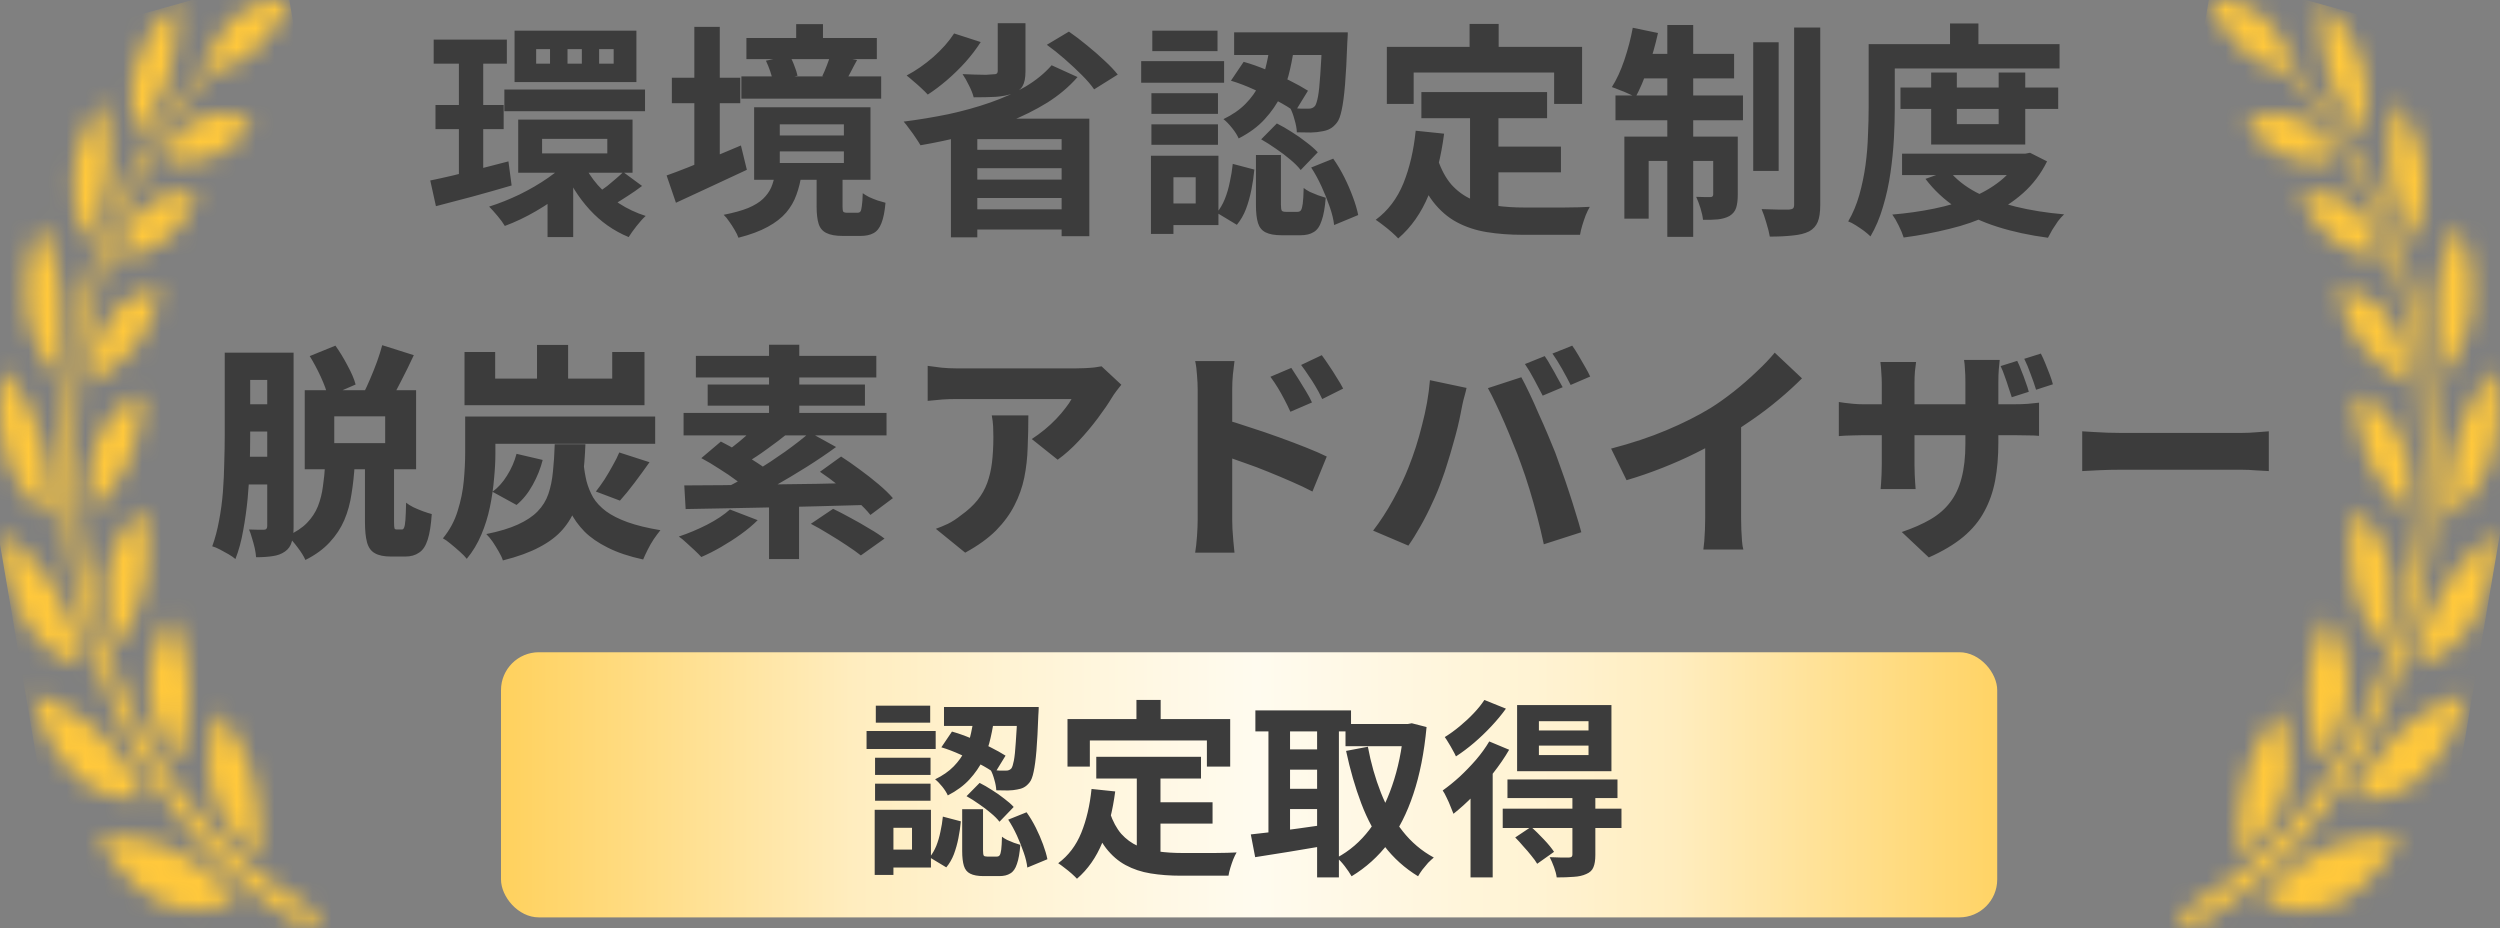
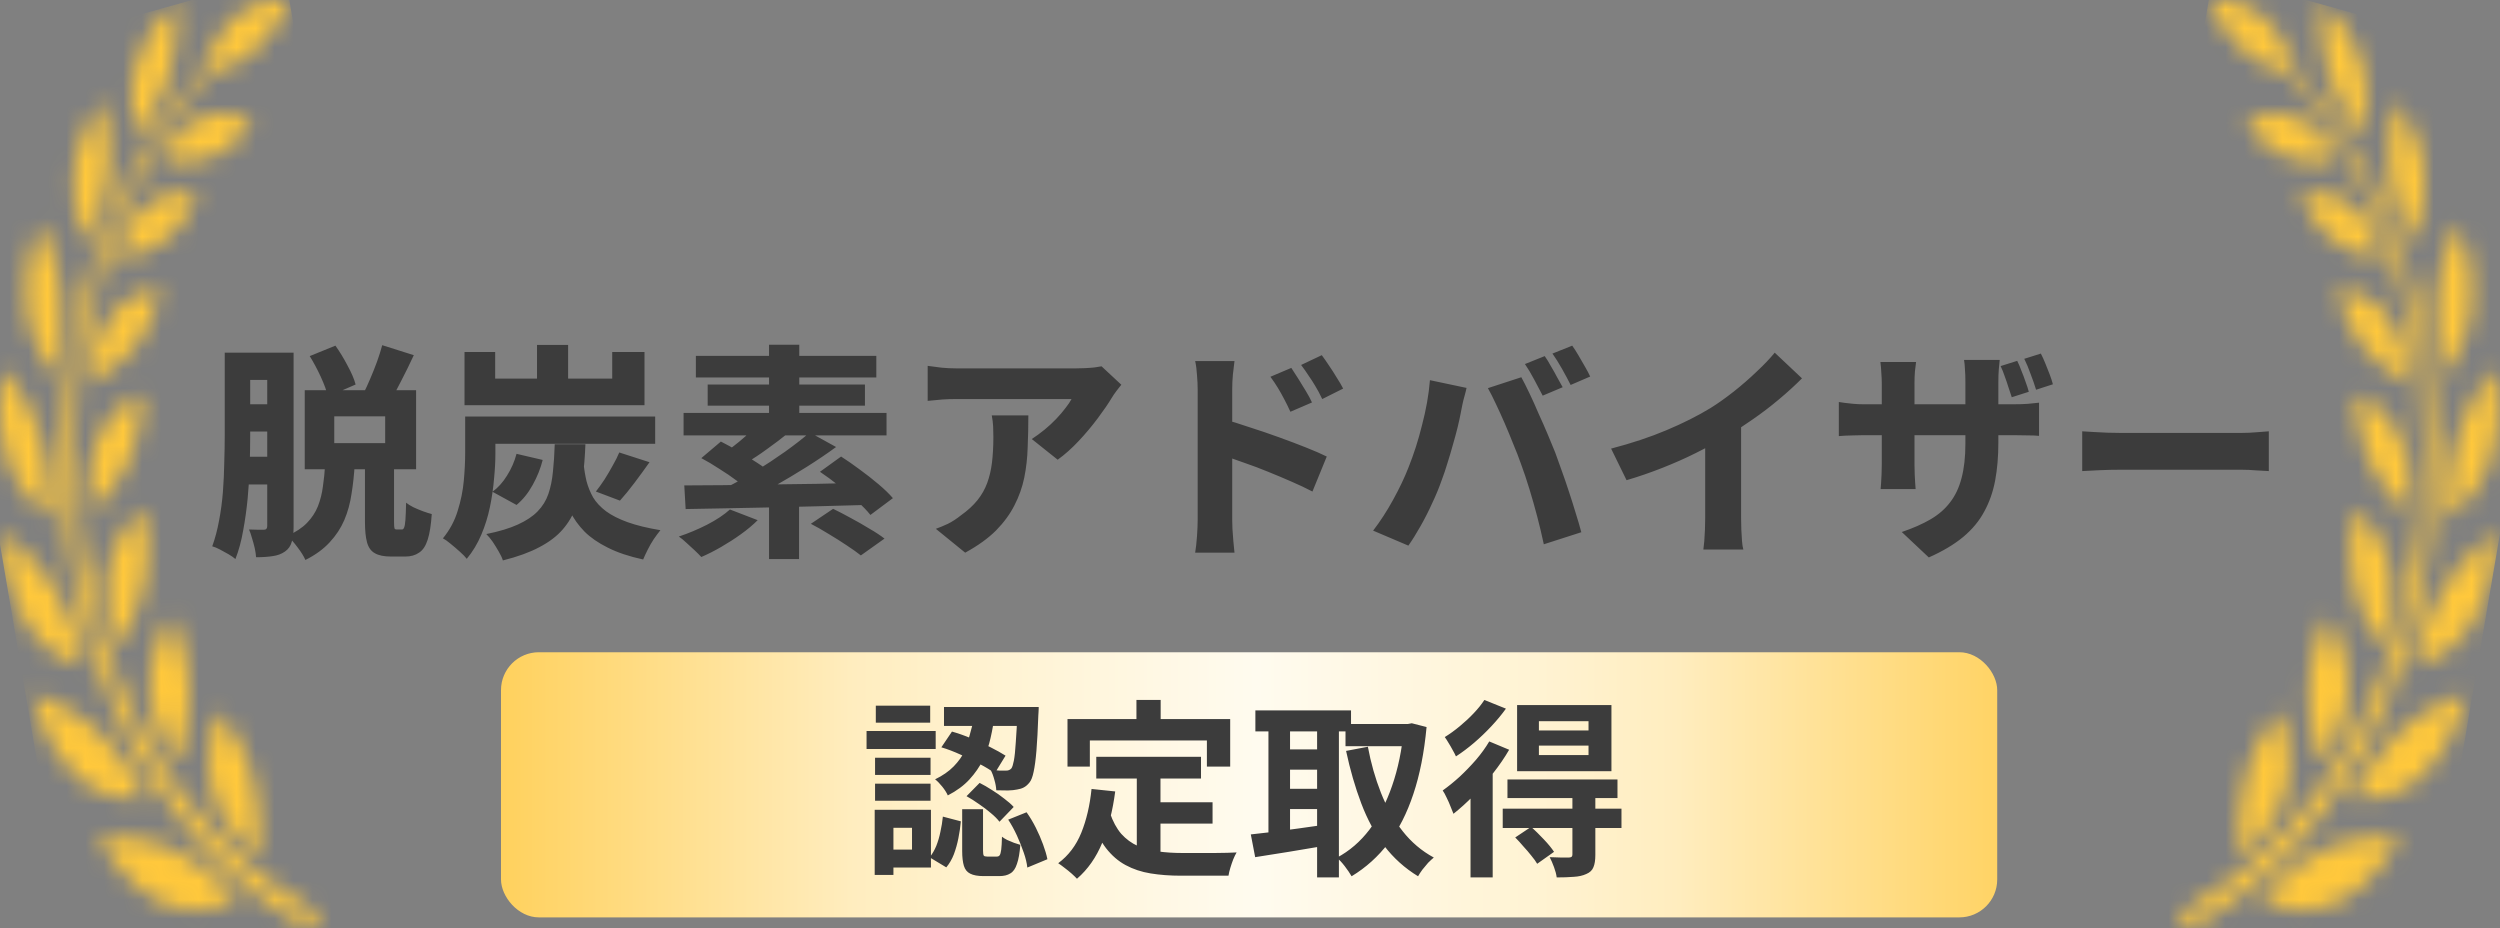
<svg xmlns="http://www.w3.org/2000/svg" width="132" height="49" viewBox="0 0 132 49" fill="none">
  <rect x="0" y="0" width="132" height="49" fill="#808080" stroke="none" />
  <mask id="mask0_237_78169" style="mask-type:luminance" maskUnits="userSpaceOnUse" x="0" y="0" width="17" height="49">
    <path d="M5.234 44.206C5.234 44.206 5.312 44.366 5.461 44.626C5.535 44.757 5.628 44.913 5.738 45.086C5.848 45.26 5.983 45.44 6.13 45.636C6.463 46.075 6.828 46.473 7.22 46.822C7.666 47.214 8.151 47.526 8.663 47.748C9.546 48.116 10.489 48.174 11.394 47.916C11.675 47.839 11.95 47.731 12.216 47.595C12.408 47.496 12.514 47.425 12.514 47.425C12.514 47.425 12.418 47.312 12.243 47.138C12.069 46.963 11.824 46.711 11.517 46.448C10.773 45.775 9.965 45.228 9.113 44.821C8.866 44.716 8.629 44.62 8.392 44.544C8.155 44.468 7.921 44.409 7.694 44.36C7.284 44.267 6.87 44.209 6.455 44.187C6.257 44.172 6.076 44.166 5.918 44.166C5.689 44.164 5.461 44.177 5.233 44.205M11.148 38.886C11.069 39.343 11.03 39.809 11.03 40.276C11.034 40.542 11.053 40.807 11.087 41.069C11.121 41.349 11.177 41.625 11.254 41.891C11.549 42.874 12.053 43.731 12.709 44.366C12.924 44.584 13.153 44.777 13.394 44.945C13.571 45.066 13.679 45.125 13.679 45.125C13.679 45.125 13.691 44.975 13.698 44.722C13.704 44.47 13.702 44.113 13.689 43.687C13.675 43.217 13.637 42.749 13.578 42.285C13.516 41.766 13.416 41.256 13.279 40.761C13.145 40.295 12.971 39.85 12.761 39.433C12.589 39.083 12.397 38.75 12.185 38.437C12.093 38.298 12.002 38.178 11.92 38.073C11.838 37.968 11.77 37.871 11.708 37.796C11.585 37.646 11.506 37.568 11.506 37.568C11.348 37.989 11.227 38.432 11.146 38.888M1.826 37.128C1.943 37.519 2.077 37.9 2.229 38.27C2.443 38.782 2.695 39.268 2.979 39.72C3.303 40.233 3.681 40.685 4.102 41.063C4.829 41.703 5.676 42.083 6.555 42.164C6.826 42.194 7.099 42.194 7.371 42.164C7.568 42.142 7.679 42.114 7.679 42.114C7.679 42.114 7.615 41.98 7.493 41.758C7.37 41.538 7.203 41.221 6.976 40.873C6.44 39.998 5.817 39.217 5.122 38.55C4.417 37.917 3.645 37.417 2.83 37.065C2.497 36.923 2.22 36.822 2.024 36.759C1.827 36.697 1.709 36.672 1.709 36.672C1.709 36.672 1.746 36.845 1.826 37.134M8.844 32.87C8.689 33.118 8.551 33.383 8.431 33.662C8.054 34.505 7.871 35.468 7.903 36.438C7.965 37.431 8.242 38.383 8.702 39.186C8.853 39.456 9.019 39.71 9.2 39.948C9.336 40.118 9.421 40.209 9.421 40.209C9.421 40.209 9.464 40.074 9.526 39.848C9.588 39.621 9.661 39.297 9.741 38.908C9.93 37.993 10.013 37.048 9.985 36.102C9.933 35.238 9.758 34.392 9.469 33.608C9.38 33.35 9.278 33.1 9.164 32.859C9.085 32.679 9.03 32.579 9.03 32.579C9.03 32.579 8.956 32.68 8.843 32.866M0.135 28.635C0.156 29.027 0.201 29.416 0.268 29.8C0.309 30.035 0.358 30.287 0.418 30.549C0.484 30.822 0.562 31.089 0.651 31.351C0.837 31.921 1.084 32.455 1.385 32.937C1.675 33.388 2.013 33.785 2.389 34.115C2.7 34.376 3.032 34.596 3.378 34.769C3.619 34.889 3.867 34.983 4.121 35.049C4.304 35.097 4.412 35.111 4.412 35.111C4.306 34.647 4.182 34.19 4.04 33.742C3.898 33.292 3.738 32.853 3.559 32.426C3.458 32.193 3.358 31.951 3.237 31.713C3.116 31.475 2.981 31.239 2.844 31.004C2.335 30.192 1.734 29.483 1.061 28.899C0.762 28.627 0.447 28.386 0.118 28.178C0.118 28.178 0.118 28.346 0.135 28.633M6.758 27.692C6.244 28.347 5.881 29.171 5.71 30.072C5.663 30.325 5.637 30.583 5.63 30.842C5.62 31.09 5.625 31.338 5.643 31.585C5.679 32.023 5.754 32.454 5.866 32.871C5.971 33.29 6.117 33.69 6.302 34.062C6.302 34.062 6.369 33.957 6.473 33.769C6.577 33.581 6.711 33.314 6.869 32.983C7.04 32.618 7.192 32.239 7.323 31.849C7.479 31.413 7.598 30.956 7.678 30.488C7.753 30.042 7.791 29.587 7.791 29.131C7.791 28.919 7.777 28.719 7.767 28.526C7.757 28.334 7.741 28.155 7.72 27.989C7.674 27.659 7.633 27.385 7.592 27.188C7.552 26.991 7.521 26.882 7.521 26.882C7.244 27.113 6.988 27.384 6.757 27.688M7.223 20.943C7.011 21.044 6.807 21.167 6.611 21.312C6.337 21.51 6.08 21.747 5.846 22.017C5.575 22.338 5.345 22.711 5.164 23.123C4.984 23.544 4.859 24.001 4.793 24.474C4.732 24.884 4.708 25.301 4.725 25.718C4.73 26.018 4.758 26.317 4.807 26.611C4.84 26.827 4.869 26.947 4.869 26.947C5.132 26.709 5.381 26.446 5.614 26.162C6.112 25.588 6.537 24.918 6.873 24.175C7.035 23.795 7.162 23.393 7.252 22.976C7.333 22.628 7.391 22.273 7.425 21.913C7.453 21.657 7.469 21.398 7.471 21.138C7.478 20.949 7.471 20.836 7.471 20.836C7.471 20.836 7.376 20.869 7.221 20.944M0.13 19.909C0.075 20.275 0.036 20.645 0.015 21.017C-0.012 21.532 -0.002 22.05 0.044 22.563C0.1 23.146 0.216 23.717 0.39 24.26C0.701 25.191 1.195 26.003 1.824 26.616C2.091 26.884 2.382 27.109 2.691 27.288C2.691 27.288 2.697 27.145 2.691 26.902C2.684 26.659 2.666 26.315 2.641 25.909C2.617 25.502 2.555 25.035 2.48 24.539C2.393 24.012 2.273 23.496 2.12 22.994C1.964 22.498 1.772 22.02 1.547 21.569C1.36 21.184 1.152 20.815 0.926 20.465C0.725 20.155 0.549 19.911 0.422 19.745C0.296 19.578 0.213 19.49 0.213 19.49C0.213 19.49 0.177 19.643 0.131 19.909M7.55 15.437C6.915 15.643 6.334 16.063 5.868 16.654C5.622 16.987 5.416 17.367 5.259 17.78C5.124 18.139 5.02 18.516 4.949 18.904C4.9 19.183 4.865 19.467 4.845 19.752C4.835 19.963 4.838 20.088 4.838 20.088C4.838 20.088 4.928 20.05 5.077 19.97C5.226 19.89 5.434 19.768 5.676 19.611C5.944 19.435 6.202 19.236 6.449 19.015C6.731 18.773 6.991 18.493 7.225 18.179C7.45 17.878 7.649 17.547 7.817 17.191C7.892 17.033 7.96 16.871 8.021 16.704C8.084 16.548 8.139 16.397 8.184 16.255C8.23 16.112 8.267 15.979 8.297 15.859C8.328 15.739 8.359 15.635 8.38 15.547C8.421 15.371 8.438 15.265 8.438 15.265C8.138 15.281 7.84 15.339 7.549 15.439M2.003 12.177C1.958 12.291 1.904 12.431 1.846 12.592C1.788 12.753 1.741 12.941 1.684 13.145C1.627 13.348 1.575 13.57 1.527 13.805C1.479 14.04 1.445 14.295 1.415 14.556C1.351 15.102 1.346 15.656 1.399 16.204C1.456 16.723 1.57 17.23 1.736 17.709C1.876 18.098 2.048 18.467 2.249 18.81C2.387 19.051 2.541 19.275 2.71 19.482C2.832 19.631 2.909 19.708 2.909 19.708C2.909 19.708 2.941 19.579 2.983 19.356C3.024 19.132 3.091 18.819 3.14 18.436C3.2 18.006 3.24 17.572 3.26 17.136C3.289 16.629 3.28 16.12 3.234 15.614C3.142 14.685 2.936 13.78 2.623 12.932C2.491 12.546 2.334 12.175 2.154 11.823C2.154 11.823 2.095 11.95 2.004 12.179M9.575 10.181C9.289 10.184 9.004 10.229 8.726 10.315C8.566 10.363 8.409 10.426 8.257 10.503C8.097 10.588 7.943 10.689 7.795 10.804C7.254 11.25 6.814 11.869 6.517 12.6C6.377 12.936 6.265 13.289 6.181 13.654C6.474 13.624 6.764 13.565 7.049 13.48C7.329 13.396 7.605 13.292 7.877 13.169C8.182 13.027 8.476 12.847 8.754 12.632C8.891 12.523 9.022 12.402 9.146 12.27C9.266 12.152 9.38 12.024 9.487 11.887C9.673 11.648 9.846 11.393 10.004 11.123C10.137 10.881 10.25 10.676 10.318 10.523C10.387 10.37 10.423 10.276 10.423 10.276C10.156 10.206 9.884 10.173 9.611 10.177H9.572M10.667 6.177C10.343 6.318 10.036 6.52 9.757 6.776C9.519 7.003 9.298 7.26 9.099 7.543C8.959 7.75 8.828 7.968 8.708 8.195C8.661 8.282 8.619 8.374 8.583 8.47C8.872 8.523 9.164 8.552 9.456 8.557C10.069 8.578 10.681 8.471 11.267 8.241C11.563 8.113 11.848 7.944 12.117 7.738C12.236 7.647 12.351 7.548 12.462 7.441C12.567 7.343 12.672 7.249 12.759 7.154C12.937 6.965 13.073 6.786 13.174 6.664C13.274 6.543 13.323 6.459 13.323 6.459C13.064 6.302 12.793 6.183 12.513 6.104C12.234 6.024 11.949 5.983 11.663 5.982C11.325 5.98 10.989 6.046 10.667 6.177M5.19 5.623C5.019 5.869 4.864 6.132 4.725 6.409C4.526 6.788 4.358 7.192 4.222 7.614C4.147 7.849 4.081 8.089 4.025 8.333C3.972 8.588 3.933 8.848 3.907 9.111C3.859 9.603 3.869 10.101 3.936 10.588C3.988 10.988 4.076 11.378 4.198 11.752C4.31 12.113 4.455 12.456 4.629 12.774C4.801 12.426 4.953 12.061 5.082 11.684C5.384 10.878 5.592 10.02 5.698 9.137C5.724 8.892 5.739 8.646 5.743 8.398C5.748 8.159 5.749 7.928 5.739 7.705C5.72 7.3 5.682 6.896 5.624 6.496C5.571 6.103 5.493 5.716 5.39 5.339C5.39 5.339 5.313 5.437 5.189 5.619M9.083 0.361C8.872 0.55 8.673 0.76 8.487 0.987C8.372 1.126 8.249 1.278 8.129 1.448C8.008 1.617 7.892 1.809 7.777 2.009C7.535 2.426 7.34 2.884 7.196 3.37C6.955 4.218 6.887 5.132 6.999 6.024C7.04 6.41 7.119 6.788 7.234 7.149C7.234 7.149 7.303 7.059 7.42 6.901C7.58 6.688 7.731 6.463 7.871 6.229C8.074 5.908 8.259 5.571 8.426 5.218C8.627 4.813 8.797 4.383 8.933 3.935C9.178 3.104 9.317 2.229 9.344 1.341C9.365 0.944 9.361 0.544 9.332 0.147C9.332 0.147 9.237 0.219 9.083 0.358M14.374 0.016C14.06 0.056 13.749 0.134 13.446 0.249C13.088 0.394 12.748 0.6 12.433 0.861C12.122 1.129 11.843 1.453 11.604 1.824C11.492 1.996 11.392 2.168 11.303 2.335C11.221 2.495 11.146 2.66 11.077 2.83C10.975 3.074 10.887 3.328 10.815 3.589C10.69 3.723 10.563 3.857 10.435 4.005C7.314 7.519 5.074 12.138 4 17.281C3.794 18.303 3.632 19.339 3.514 20.383C3.397 21.456 3.331 22.536 3.317 23.618C3.299 24.719 3.337 25.819 3.429 26.913C3.463 27.465 3.54 28.011 3.599 28.561C3.683 29.105 3.748 29.655 3.856 30.194C4.245 32.352 4.839 34.442 5.624 36.415C6.013 37.38 6.444 38.316 6.915 39.219C7.381 40.095 7.885 40.937 8.424 41.741C8.947 42.518 9.505 43.255 10.094 43.949C10.377 44.298 10.679 44.611 10.969 44.933C11.269 45.239 11.563 45.547 11.866 45.828C13.01 46.873 14.219 47.798 15.48 48.593C16.316 49.141 18.127 48.932 15.841 47.596C14.614 46.871 13.445 45.994 12.351 44.977C12.058 44.708 11.774 44.417 11.483 44.126C11.203 43.82 10.907 43.521 10.635 43.19C10.063 42.528 9.521 41.824 9.012 41.082C8.487 40.313 7.996 39.509 7.54 38.671C7.08 37.805 6.659 36.907 6.277 35.982C5.505 34.084 4.917 32.071 4.527 29.99C4.418 29.471 4.35 28.939 4.265 28.413C4.203 27.882 4.124 27.354 4.086 26.82C3.986 25.761 3.94 24.695 3.947 23.628C3.951 22.578 4.005 21.528 4.109 20.486C4.213 19.469 4.361 18.46 4.552 17.464C5.53 12.408 7.652 7.835 10.65 4.317C10.783 4.159 10.912 4.01 11.043 3.865C11.195 3.828 11.394 3.774 11.623 3.697C11.912 3.595 12.197 3.473 12.476 3.333C12.797 3.166 13.105 2.959 13.394 2.715C13.683 2.469 13.95 2.185 14.192 1.866C14.406 1.596 14.604 1.306 14.785 0.999C14.975 0.697 15.146 0.376 15.296 0.038C15.125 0.011 14.954 -0.002 14.782 0C14.662 0 14.525 0.006 14.374 0.02" fill="white" />
  </mask>
  <g mask="url(#mask0_237_78169)">
    <path d="M15.045 -1.371L-4.214 4.018L4.11 52.84L23.369 47.45L15.045 -1.371Z" fill="#FFC83B" />
  </g>
-   <path d="M22.898 2.09H26.762V3.361H22.898V2.09ZM22.994 5.545H26.593V6.817H22.994V5.545ZM26.63 4.729H34.057V5.87H26.63V4.729ZM22.718 9.53C23.07 9.457 23.47 9.37 23.918 9.265C24.373 9.153 24.854 9.034 25.358 8.905C25.861 8.77 26.358 8.642 26.846 8.521L27.014 9.793C26.334 9.993 25.642 10.19 24.938 10.382C24.233 10.566 23.593 10.733 23.017 10.886L22.718 9.53ZM28.622 7.333V8.101H32.066V7.333H28.622ZM27.361 6.314H33.398V9.121H27.361V6.314ZM31.634 2.594V3.361H32.401V2.594H31.634ZM29.965 2.594V3.361H30.721V2.594H29.965ZM28.309 2.594V3.361H29.041V2.594H28.309ZM27.169 1.621H33.602V4.333H27.169V1.621ZM30.782 8.569C30.974 8.993 31.233 9.393 31.561 9.77C31.89 10.137 32.266 10.461 32.69 10.742C33.121 11.021 33.59 11.242 34.093 11.402C33.95 11.53 33.789 11.706 33.614 11.93C33.438 12.153 33.297 12.35 33.194 12.518C32.401 12.19 31.713 11.706 31.13 11.066C30.546 10.425 30.085 9.694 29.75 8.87L30.782 8.569ZM32.906 9.085L33.901 9.818C33.661 10.002 33.41 10.178 33.145 10.345C32.889 10.514 32.657 10.658 32.45 10.777L31.622 10.13C31.758 10.041 31.905 9.938 32.066 9.818C32.225 9.69 32.377 9.562 32.522 9.434C32.673 9.306 32.801 9.19 32.906 9.085ZM24.23 2.642H25.514V9.637L24.23 9.841V2.642ZM30.11 8.377L31.117 8.834C30.765 9.265 30.346 9.681 29.858 10.082C29.369 10.473 28.849 10.829 28.297 11.149C27.745 11.47 27.198 11.729 26.654 11.93C26.566 11.777 26.438 11.601 26.27 11.402C26.102 11.201 25.953 11.037 25.826 10.909C26.354 10.742 26.886 10.53 27.422 10.274C27.965 10.009 28.474 9.713 28.945 9.386C29.418 9.057 29.805 8.722 30.11 8.377ZM28.91 10.069L30.265 9.169V12.518H28.91V10.069ZM39.41 2.006H46.297V3.122H39.41V2.006ZM39.145 4.034H46.526V5.21H39.145V4.034ZM42.038 1.274H43.453V2.749H42.038V1.274ZM43.849 2.905L45.254 3.17C45.133 3.385 45.026 3.59 44.929 3.781C44.834 3.966 44.745 4.125 44.666 4.261L43.417 4.021C43.498 3.853 43.578 3.666 43.657 3.458C43.737 3.249 43.801 3.066 43.849 2.905ZM40.441 3.205L41.69 2.942C41.785 3.094 41.87 3.269 41.941 3.47C42.022 3.67 42.078 3.845 42.109 3.998L40.801 4.298C40.785 4.146 40.742 3.97 40.669 3.769C40.597 3.562 40.522 3.373 40.441 3.205ZM41.173 7.994V8.605H44.557V7.994H41.173ZM41.173 6.566V7.154H44.557V6.566H41.173ZM39.818 5.665H45.962V9.493H39.818V5.665ZM43.117 9.217H44.486V10.898C44.486 11.041 44.498 11.133 44.522 11.174C44.553 11.213 44.621 11.233 44.725 11.233C44.758 11.233 44.809 11.233 44.882 11.233C44.962 11.233 45.038 11.233 45.109 11.233C45.181 11.233 45.237 11.233 45.278 11.233C45.349 11.233 45.401 11.21 45.434 11.162C45.465 11.114 45.489 11.018 45.505 10.873C45.529 10.729 45.545 10.505 45.553 10.201C45.642 10.265 45.754 10.334 45.889 10.405C46.033 10.47 46.181 10.53 46.334 10.585C46.493 10.633 46.633 10.674 46.754 10.706C46.714 11.169 46.642 11.53 46.538 11.786C46.441 12.041 46.301 12.217 46.117 12.313C45.941 12.409 45.714 12.457 45.434 12.457C45.377 12.457 45.306 12.457 45.218 12.457C45.138 12.457 45.05 12.457 44.953 12.457C44.865 12.457 44.782 12.457 44.702 12.457C44.621 12.457 44.553 12.457 44.498 12.457C44.121 12.457 43.834 12.405 43.633 12.302C43.434 12.206 43.297 12.046 43.225 11.822C43.154 11.598 43.117 11.293 43.117 10.909V9.217ZM40.922 9.158H42.325C42.27 9.566 42.178 9.941 42.05 10.286C41.929 10.63 41.749 10.941 41.51 11.222C41.27 11.502 40.946 11.754 40.538 11.977C40.13 12.201 39.614 12.393 38.989 12.553C38.95 12.434 38.882 12.293 38.785 12.133C38.697 11.982 38.602 11.834 38.498 11.69C38.401 11.546 38.306 11.43 38.209 11.341C38.737 11.238 39.169 11.117 39.505 10.982C39.842 10.838 40.102 10.678 40.285 10.502C40.477 10.318 40.621 10.117 40.718 9.902C40.813 9.678 40.882 9.43 40.922 9.158ZM35.474 4.106H39.086V5.449H35.474V4.106ZM36.661 1.417H38.005V9.386H36.661V1.417ZM35.197 9.265C35.533 9.146 35.913 9.002 36.337 8.834C36.761 8.665 37.214 8.482 37.694 8.281C38.173 8.082 38.65 7.881 39.121 7.681L39.434 8.966C38.801 9.261 38.157 9.562 37.502 9.866C36.846 10.169 36.242 10.45 35.69 10.706L35.197 9.265ZM52.681 1.226H54.145V3.781C54.145 4.117 54.093 4.373 53.989 4.55C53.894 4.718 53.714 4.849 53.45 4.946C53.194 5.034 52.898 5.09 52.562 5.114C52.225 5.13 51.842 5.138 51.41 5.138C51.361 4.946 51.278 4.734 51.157 4.502C51.045 4.269 50.934 4.074 50.822 3.913C51.029 3.921 51.242 3.929 51.458 3.938C51.681 3.946 51.882 3.95 52.057 3.95C52.233 3.942 52.353 3.933 52.417 3.925C52.522 3.925 52.59 3.913 52.621 3.889C52.661 3.865 52.681 3.813 52.681 3.733V1.226ZM55.526 3.446L56.894 4.069C56.446 4.582 55.91 5.034 55.285 5.426C54.661 5.809 53.986 6.146 53.258 6.434C52.529 6.721 51.77 6.965 50.977 7.165C50.185 7.365 49.394 7.534 48.602 7.67C48.538 7.558 48.453 7.426 48.349 7.274C48.245 7.114 48.133 6.957 48.014 6.806C47.901 6.646 47.801 6.518 47.714 6.421C48.522 6.317 49.313 6.186 50.09 6.026C50.865 5.857 51.597 5.654 52.285 5.413C52.974 5.173 53.593 4.894 54.145 4.574C54.697 4.245 55.157 3.869 55.526 3.446ZM50.377 1.766L51.782 2.221C51.55 2.582 51.282 2.933 50.977 3.277C50.673 3.614 50.349 3.929 50.005 4.226C49.661 4.521 49.322 4.777 48.986 4.994C48.906 4.905 48.797 4.798 48.661 4.67C48.526 4.542 48.386 4.418 48.242 4.298C48.097 4.17 47.974 4.066 47.87 3.986C48.358 3.729 48.825 3.405 49.273 3.014C49.73 2.614 50.097 2.197 50.377 1.766ZM55.273 2.365L56.438 1.669C56.742 1.877 57.057 2.118 57.386 2.389C57.714 2.654 58.022 2.921 58.309 3.193C58.597 3.458 58.834 3.705 59.017 3.938L57.77 4.718C57.617 4.494 57.401 4.242 57.121 3.962C56.842 3.682 56.541 3.401 56.221 3.122C55.901 2.841 55.586 2.59 55.273 2.365ZM50.209 6.266H57.517V12.47H56.053V7.346H51.602V12.53H50.209V6.266ZM50.906 7.91H56.63V8.882H50.906V7.91ZM50.906 9.482H56.63V10.454H50.906V9.482ZM50.906 11.053H56.63V12.121H50.906V11.053ZM67.07 2.209H68.365C68.309 2.689 68.225 3.174 68.114 3.662C68.01 4.141 67.85 4.606 67.633 5.053C67.418 5.494 67.129 5.91 66.769 6.301C66.418 6.686 65.962 7.021 65.401 7.309C65.329 7.141 65.213 6.957 65.053 6.758C64.894 6.558 64.742 6.402 64.597 6.29C65.078 6.058 65.469 5.785 65.773 5.473C66.078 5.162 66.317 4.825 66.493 4.465C66.669 4.106 66.797 3.733 66.877 3.349C66.966 2.966 67.029 2.586 67.07 2.209ZM64.993 4.261L65.665 3.265C66.066 3.377 66.474 3.522 66.889 3.697C67.314 3.873 67.713 4.058 68.09 4.25C68.474 4.441 68.797 4.622 69.061 4.79L68.377 5.905C68.121 5.713 67.802 5.518 67.418 5.317C67.041 5.109 66.641 4.913 66.218 4.729C65.802 4.537 65.394 4.381 64.993 4.261ZM69.817 1.706H71.162C71.162 1.706 71.162 1.742 71.162 1.813C71.162 1.877 71.157 1.954 71.15 2.042C71.15 2.122 71.145 2.186 71.138 2.233C71.106 3.146 71.066 3.893 71.017 4.478C70.969 5.053 70.909 5.502 70.838 5.822C70.773 6.133 70.689 6.354 70.585 6.481C70.466 6.633 70.341 6.742 70.213 6.806C70.094 6.87 69.95 6.913 69.781 6.938C69.638 6.97 69.45 6.989 69.218 6.997C68.986 6.997 68.737 6.994 68.474 6.986C68.466 6.785 68.425 6.566 68.353 6.325C68.29 6.077 68.21 5.865 68.114 5.689C68.322 5.713 68.51 5.729 68.677 5.737C68.846 5.737 68.978 5.737 69.073 5.737C69.225 5.745 69.346 5.697 69.433 5.593C69.49 5.513 69.541 5.349 69.59 5.101C69.638 4.846 69.677 4.462 69.71 3.95C69.749 3.438 69.785 2.761 69.817 1.921V1.706ZM66.314 8.185H67.633V10.802C67.633 10.97 67.65 11.078 67.681 11.126C67.713 11.165 67.785 11.185 67.897 11.185C67.921 11.185 67.962 11.185 68.017 11.185C68.073 11.185 68.133 11.185 68.198 11.185C68.261 11.185 68.322 11.185 68.377 11.185C68.442 11.185 68.486 11.185 68.51 11.185C68.59 11.185 68.65 11.158 68.689 11.101C68.73 11.046 68.761 10.93 68.785 10.754C68.809 10.569 68.826 10.293 68.834 9.925C68.913 9.989 69.022 10.057 69.157 10.13C69.302 10.194 69.445 10.254 69.59 10.309C69.742 10.357 69.877 10.402 69.998 10.441C69.957 10.961 69.885 11.366 69.781 11.653C69.686 11.95 69.546 12.149 69.362 12.254C69.186 12.366 68.954 12.421 68.665 12.421C68.609 12.421 68.534 12.421 68.438 12.421C68.35 12.421 68.257 12.421 68.162 12.421C68.066 12.421 67.974 12.421 67.885 12.421C67.797 12.421 67.725 12.421 67.669 12.421C67.302 12.421 67.017 12.37 66.817 12.265C66.626 12.169 66.493 12.005 66.421 11.774C66.35 11.541 66.314 11.226 66.314 10.825V8.185ZM65.09 8.653L66.23 8.954C66.198 9.306 66.145 9.662 66.073 10.021C66.001 10.382 65.906 10.722 65.785 11.041C65.665 11.354 65.505 11.63 65.305 11.87L64.249 11.233C64.418 11.025 64.558 10.786 64.669 10.514C64.781 10.233 64.87 9.934 64.933 9.614C65.005 9.293 65.058 8.973 65.09 8.653ZM66.59 7.357L67.418 6.518C67.674 6.646 67.938 6.798 68.21 6.973C68.481 7.141 68.737 7.322 68.978 7.513C69.225 7.697 69.425 7.873 69.578 8.041L68.677 8.977C68.541 8.802 68.358 8.617 68.126 8.425C67.901 8.233 67.653 8.046 67.382 7.862C67.109 7.67 66.846 7.502 66.59 7.357ZM69.23 8.845L70.394 8.377C70.609 8.681 70.805 9.009 70.981 9.361C71.157 9.713 71.309 10.066 71.438 10.418C71.566 10.761 71.657 11.073 71.713 11.354L70.442 11.882C70.409 11.594 70.334 11.277 70.213 10.934C70.094 10.582 69.95 10.222 69.781 9.854C69.614 9.486 69.43 9.149 69.23 8.845ZM65.162 1.706H70.43V2.905H65.162V1.706ZM60.794 4.921H64.309V6.013H60.794V4.921ZM60.842 1.621H64.285V2.701H60.842V1.621ZM60.794 6.566H64.309V7.646H60.794V6.566ZM60.254 3.229H64.633V4.37H60.254V3.229ZM61.417 8.222H64.334V11.882H61.417V10.742H63.133V9.361H61.417V8.222ZM60.77 8.222H61.958V12.35H60.77V8.222ZM75.049 4.862H81.686V6.242H75.049V4.862ZM78.374 7.742H82.418V9.098H78.374V7.742ZM77.618 5.665H79.118V11.461L77.618 11.281V5.665ZM74.749 6.902L76.249 7.058C76.09 8.281 75.817 9.361 75.433 10.297C75.049 11.233 74.513 11.998 73.826 12.589C73.746 12.502 73.633 12.393 73.49 12.265C73.346 12.137 73.194 12.014 73.034 11.893C72.882 11.774 72.749 11.678 72.638 11.605C73.285 11.126 73.773 10.482 74.102 9.674C74.43 8.857 74.645 7.934 74.749 6.902ZM75.913 8.414C76.097 8.957 76.338 9.402 76.633 9.745C76.938 10.082 77.285 10.338 77.677 10.514C78.078 10.681 78.513 10.797 78.986 10.861C79.457 10.925 79.957 10.957 80.486 10.957C80.614 10.957 80.785 10.957 81.001 10.957C81.225 10.957 81.469 10.957 81.734 10.957C82.005 10.957 82.281 10.957 82.561 10.957C82.841 10.95 83.102 10.945 83.341 10.945C83.582 10.938 83.781 10.93 83.942 10.921C83.87 11.041 83.797 11.19 83.725 11.366C83.662 11.534 83.602 11.71 83.546 11.893C83.49 12.078 83.45 12.245 83.425 12.398H82.814H80.413C79.718 12.398 79.078 12.35 78.493 12.254C77.909 12.158 77.382 11.982 76.909 11.726C76.445 11.477 76.029 11.117 75.662 10.646C75.302 10.174 74.993 9.557 74.737 8.797L75.913 8.414ZM77.594 1.262H79.129V3.446H77.594V1.262ZM73.225 2.474H83.534V5.486H82.058V3.829H74.641V5.486H73.225V2.474ZM92.57 2.233H93.913V9.025H92.57V2.233ZM94.73 1.454H96.109V10.813C96.109 11.197 96.066 11.498 95.978 11.713C95.889 11.93 95.737 12.098 95.522 12.217C95.297 12.329 95.01 12.402 94.657 12.434C94.314 12.473 93.909 12.493 93.445 12.493C93.413 12.293 93.353 12.053 93.266 11.774C93.186 11.493 93.102 11.249 93.013 11.041C93.326 11.05 93.618 11.057 93.889 11.066C94.169 11.066 94.362 11.066 94.466 11.066C94.561 11.057 94.629 11.037 94.669 11.005C94.71 10.973 94.73 10.905 94.73 10.802V1.454ZM88.034 1.321H89.401V12.505H88.034V1.321ZM90.457 7.213H91.754V10.286C91.754 10.566 91.725 10.793 91.669 10.97C91.614 11.146 91.498 11.29 91.322 11.402C91.145 11.498 90.942 11.557 90.71 11.582C90.478 11.605 90.213 11.614 89.918 11.605C89.901 11.43 89.858 11.226 89.785 10.993C89.713 10.761 89.638 10.562 89.558 10.393C89.725 10.402 89.877 10.405 90.013 10.405C90.157 10.405 90.257 10.405 90.314 10.405C90.409 10.405 90.457 10.357 90.457 10.261V7.213ZM85.766 7.213H90.962V8.498H87.049V11.546H85.766V7.213ZM85.297 5.042H92.029V6.349H85.297V5.042ZM86.546 2.845H91.561V4.141H86.281L86.546 2.845ZM86.21 1.466L87.541 1.742C87.406 2.365 87.23 2.982 87.013 3.59C86.805 4.197 86.585 4.713 86.353 5.138C86.266 5.074 86.141 5.01 85.981 4.946C85.829 4.873 85.674 4.809 85.513 4.753C85.362 4.689 85.225 4.638 85.106 4.598C85.353 4.213 85.573 3.737 85.766 3.17C85.957 2.602 86.106 2.034 86.21 1.466ZM100.345 4.622H108.673V5.75H100.345V4.622ZM100.429 8.114H107.017V9.242H100.429V8.114ZM101.965 3.829H103.321V6.553H105.529V3.829H106.933V7.633H101.965V3.829ZM106.657 8.114H106.933L107.185 8.066L108.085 8.521C107.765 9.169 107.345 9.726 106.825 10.19C106.313 10.646 105.725 11.03 105.061 11.341C104.405 11.653 103.693 11.902 102.925 12.085C102.157 12.277 101.353 12.43 100.513 12.541C100.457 12.357 100.369 12.146 100.249 11.905C100.137 11.674 100.025 11.482 99.913 11.329C100.673 11.265 101.405 11.162 102.109 11.018C102.821 10.873 103.473 10.681 104.065 10.441C104.657 10.201 105.173 9.905 105.613 9.553C106.061 9.194 106.409 8.777 106.657 8.306V8.114ZM102.901 9.002C103.261 9.45 103.741 9.834 104.341 10.153C104.941 10.466 105.633 10.717 106.417 10.909C107.201 11.101 108.057 11.238 108.985 11.318C108.881 11.414 108.773 11.534 108.661 11.678C108.557 11.829 108.457 11.982 108.361 12.133C108.273 12.286 108.197 12.425 108.133 12.553C107.165 12.425 106.277 12.233 105.469 11.977C104.661 11.722 103.937 11.386 103.297 10.97C102.657 10.546 102.113 10.037 101.665 9.445L102.901 9.002ZM102.961 1.238H104.461V3.05H102.961V1.238ZM99.362 2.329H108.745V3.614H99.362V2.329ZM98.665 2.329H100.045V5.702C100.045 6.197 100.029 6.737 99.998 7.322C99.966 7.905 99.906 8.505 99.817 9.121C99.73 9.738 99.597 10.338 99.421 10.921C99.254 11.498 99.034 12.018 98.761 12.482C98.681 12.402 98.57 12.306 98.425 12.194C98.281 12.089 98.133 11.989 97.981 11.893C97.829 11.797 97.698 11.729 97.585 11.69C97.834 11.265 98.029 10.797 98.174 10.286C98.317 9.774 98.425 9.254 98.498 8.726C98.57 8.19 98.614 7.662 98.629 7.141C98.653 6.622 98.665 6.141 98.665 5.702V2.329Z" fill="#3C3C3C" />
  <path d="M12.562 18.622H14.998V20.061H12.562V18.622ZM12.466 21.346H14.662V22.785H12.466V21.346ZM12.454 24.117H14.662V25.581H12.454V24.117ZM11.866 18.622H13.21V23.002C13.21 23.482 13.201 24.006 13.185 24.573C13.169 25.134 13.133 25.709 13.078 26.302C13.021 26.893 12.941 27.465 12.838 28.017C12.742 28.57 12.605 29.07 12.43 29.517C12.341 29.438 12.222 29.354 12.069 29.265C11.918 29.177 11.765 29.093 11.614 29.014C11.461 28.933 11.325 28.878 11.206 28.846C11.357 28.43 11.477 27.977 11.566 27.489C11.662 26.994 11.729 26.485 11.77 25.965C11.809 25.438 11.834 24.922 11.841 24.418C11.857 23.913 11.866 23.442 11.866 23.002V18.622ZM14.11 18.622H15.502V27.814C15.502 28.134 15.47 28.398 15.405 28.605C15.35 28.822 15.229 28.994 15.046 29.122C14.861 29.25 14.649 29.329 14.409 29.361C14.169 29.401 13.873 29.422 13.521 29.422C13.514 29.285 13.489 29.125 13.45 28.942C13.409 28.765 13.361 28.59 13.306 28.413C13.258 28.238 13.206 28.085 13.149 27.957C13.309 27.965 13.466 27.97 13.617 27.97C13.777 27.97 13.886 27.97 13.941 27.97C14.053 27.97 14.11 27.905 14.11 27.777V18.622ZM16.354 18.802L17.709 18.25C17.933 18.561 18.145 18.91 18.346 19.294C18.553 19.669 18.698 20.006 18.777 20.302L17.314 20.938C17.25 20.649 17.125 20.305 16.942 19.905C16.758 19.506 16.561 19.137 16.354 18.802ZM20.181 18.226L21.849 18.753C21.634 19.218 21.41 19.674 21.177 20.122C20.953 20.57 20.745 20.953 20.553 21.273L19.186 20.782C19.305 20.549 19.425 20.29 19.546 20.002C19.674 19.706 19.794 19.405 19.905 19.102C20.017 18.79 20.11 18.497 20.181 18.226ZM17.169 24.502H18.73C18.698 25.053 18.642 25.578 18.561 26.073C18.489 26.57 18.361 27.034 18.177 27.465C17.994 27.89 17.738 28.277 17.41 28.63C17.081 28.989 16.654 29.302 16.125 29.566C16.038 29.366 15.898 29.142 15.706 28.893C15.521 28.645 15.345 28.445 15.178 28.294C15.617 28.093 15.961 27.866 16.209 27.61C16.465 27.346 16.657 27.053 16.785 26.733C16.913 26.405 17.002 26.058 17.049 25.689C17.105 25.314 17.145 24.918 17.169 24.502ZM19.27 24.309H20.805V27.538C20.805 27.73 20.814 27.849 20.829 27.898C20.846 27.938 20.886 27.957 20.95 27.957C20.965 27.957 20.989 27.957 21.021 27.957C21.061 27.957 21.102 27.957 21.142 27.957C21.181 27.957 21.209 27.957 21.226 27.957C21.273 27.957 21.309 27.925 21.334 27.861C21.366 27.797 21.39 27.666 21.405 27.465C21.422 27.258 21.433 26.95 21.442 26.541C21.538 26.622 21.666 26.701 21.826 26.782C21.994 26.861 22.166 26.933 22.341 26.997C22.517 27.061 22.669 27.11 22.797 27.142C22.758 27.726 22.686 28.177 22.581 28.497C22.477 28.826 22.326 29.053 22.125 29.181C21.933 29.317 21.689 29.386 21.393 29.386C21.337 29.386 21.277 29.386 21.213 29.386C21.157 29.386 21.093 29.386 21.021 29.386C20.957 29.386 20.893 29.386 20.829 29.386C20.765 29.386 20.706 29.386 20.649 29.386C20.273 29.386 19.985 29.326 19.785 29.206C19.585 29.093 19.45 28.901 19.378 28.63C19.305 28.366 19.27 28.006 19.27 27.549V24.309ZM17.649 21.982V23.398H20.337V21.982H17.649ZM16.09 20.602H21.97V24.777H16.09V20.602ZM27.273 23.962L28.654 24.285C28.541 24.733 28.366 25.174 28.125 25.605C27.893 26.029 27.61 26.381 27.273 26.662L26.002 25.965C26.29 25.758 26.546 25.474 26.77 25.113C27.002 24.745 27.169 24.361 27.273 23.962ZM32.697 23.89L34.294 24.405C34.029 24.782 33.761 25.149 33.489 25.509C33.218 25.869 32.965 26.177 32.733 26.433L31.462 25.953C31.613 25.762 31.765 25.549 31.918 25.317C32.069 25.078 32.214 24.834 32.349 24.585C32.493 24.337 32.609 24.105 32.697 23.89ZM25.329 21.994H34.593V23.433H25.329V21.994ZM29.29 23.457H30.91C30.886 24.105 30.837 24.701 30.765 25.245C30.701 25.79 30.585 26.29 30.418 26.745C30.258 27.194 30.021 27.598 29.709 27.957C29.405 28.309 28.994 28.622 28.474 28.893C27.962 29.166 27.322 29.398 26.553 29.59C26.506 29.445 26.43 29.285 26.326 29.11C26.23 28.942 26.125 28.773 26.014 28.605C25.901 28.445 25.79 28.309 25.677 28.198C26.358 28.061 26.913 27.893 27.346 27.694C27.785 27.494 28.134 27.262 28.39 26.997C28.645 26.733 28.834 26.43 28.953 26.085C29.073 25.733 29.154 25.341 29.194 24.91C29.241 24.477 29.273 23.994 29.29 23.457ZM30.814 24.465C30.846 24.794 30.898 25.11 30.97 25.413C31.049 25.709 31.166 25.994 31.317 26.265C31.477 26.529 31.706 26.773 32.002 26.997C32.297 27.213 32.678 27.405 33.142 27.573C33.614 27.741 34.19 27.881 34.87 27.994C34.766 28.122 34.65 28.277 34.522 28.462C34.401 28.645 34.294 28.834 34.197 29.026C34.102 29.218 34.022 29.39 33.958 29.541C33.221 29.381 32.602 29.174 32.097 28.918C31.593 28.669 31.181 28.386 30.861 28.066C30.541 27.738 30.29 27.386 30.105 27.009C29.93 26.634 29.794 26.241 29.698 25.834C29.61 25.425 29.534 25.009 29.47 24.585L30.814 24.465ZM24.561 21.994H26.157V23.938C26.157 24.346 26.134 24.794 26.085 25.282C26.046 25.762 25.974 26.258 25.869 26.77C25.765 27.273 25.613 27.762 25.413 28.233C25.213 28.706 24.957 29.13 24.645 29.506C24.566 29.401 24.445 29.277 24.285 29.134C24.125 28.989 23.962 28.849 23.794 28.713C23.634 28.578 23.497 28.482 23.386 28.425C23.745 27.985 24.006 27.502 24.166 26.974C24.334 26.438 24.442 25.905 24.489 25.378C24.538 24.841 24.561 24.354 24.561 23.913V21.994ZM24.526 18.585H26.145V19.989H32.325V18.585H34.029V21.393H24.526V18.585ZM28.354 18.213H29.997V20.649H28.354V18.213ZM40.605 26.134H42.19V29.517H40.605V26.134ZM40.197 22.186L41.626 22.858C41.258 23.154 40.877 23.442 40.486 23.721C40.102 24.002 39.749 24.233 39.429 24.418L38.361 23.829C38.569 23.686 38.785 23.521 39.01 23.337C39.242 23.145 39.462 22.95 39.669 22.75C39.877 22.541 40.053 22.354 40.197 22.186ZM42.754 22.834L44.145 23.602C43.666 23.953 43.145 24.305 42.586 24.657C42.026 25.009 41.469 25.341 40.917 25.654C40.365 25.957 39.846 26.221 39.358 26.445L38.349 25.738C38.837 25.497 39.349 25.213 39.886 24.886C40.429 24.549 40.95 24.206 41.446 23.854C41.95 23.494 42.386 23.154 42.754 22.834ZM37.029 24.189L38.062 23.314C38.349 23.457 38.661 23.63 38.998 23.829C39.342 24.029 39.666 24.23 39.969 24.43C40.282 24.63 40.538 24.817 40.737 24.994L39.621 25.953C39.446 25.785 39.209 25.598 38.913 25.39C38.626 25.174 38.313 24.962 37.977 24.753C37.65 24.538 37.334 24.349 37.029 24.189ZM43.294 24.91L44.41 24.105C44.721 24.305 45.05 24.534 45.394 24.79C45.745 25.046 46.078 25.305 46.389 25.57C46.702 25.834 46.953 26.078 47.145 26.302L45.958 27.189C45.782 26.965 45.545 26.721 45.249 26.457C44.962 26.186 44.642 25.913 44.289 25.642C43.946 25.369 43.614 25.125 43.294 24.91ZM42.813 27.657L43.989 26.866C44.27 27.002 44.578 27.162 44.913 27.346C45.258 27.529 45.586 27.718 45.898 27.91C46.218 28.093 46.486 28.27 46.702 28.438L45.453 29.326C45.261 29.174 45.014 28.997 44.709 28.797C44.413 28.598 44.097 28.398 43.761 28.198C43.425 27.989 43.109 27.809 42.813 27.657ZM36.13 25.63C36.73 25.63 37.406 25.625 38.157 25.617C38.917 25.61 39.721 25.598 40.569 25.581C41.417 25.566 42.282 25.553 43.161 25.546C44.041 25.529 44.91 25.509 45.766 25.485L45.706 26.662C44.842 26.686 43.974 26.709 43.102 26.733C42.237 26.758 41.389 26.777 40.557 26.794C39.733 26.809 38.95 26.826 38.206 26.841C37.462 26.858 36.794 26.869 36.202 26.878L36.13 25.63ZM38.541 26.901L40.005 27.465C39.758 27.713 39.462 27.962 39.117 28.209C38.782 28.45 38.434 28.674 38.074 28.881C37.714 29.09 37.365 29.265 37.029 29.41C36.934 29.305 36.813 29.186 36.669 29.049C36.533 28.922 36.389 28.79 36.237 28.654C36.093 28.517 35.962 28.41 35.842 28.329C36.346 28.162 36.842 27.953 37.33 27.706C37.825 27.45 38.23 27.181 38.541 26.901ZM40.605 18.201H42.202V22.509H40.605V18.201ZM36.742 18.79H46.27V19.93H36.742V18.79ZM37.365 20.302H45.669V21.418H37.365V20.302ZM36.093 21.802H46.809V22.989H36.093V21.802ZM59.206 20.314C59.142 20.393 59.057 20.502 58.953 20.637C58.849 20.773 58.77 20.89 58.714 20.985C58.522 21.305 58.27 21.674 57.958 22.09C57.654 22.497 57.318 22.898 56.95 23.29C56.59 23.674 56.221 24.002 55.846 24.273L54.477 23.181C54.709 23.029 54.934 22.866 55.15 22.689C55.373 22.506 55.578 22.317 55.761 22.125C55.953 21.925 56.117 21.733 56.254 21.549C56.398 21.366 56.505 21.206 56.578 21.07C56.474 21.07 56.301 21.07 56.062 21.07C55.822 21.07 55.533 21.07 55.197 21.07C54.87 21.07 54.514 21.07 54.13 21.07C53.754 21.07 53.373 21.07 52.989 21.07C52.614 21.07 52.254 21.07 51.91 21.07C51.574 21.07 51.278 21.07 51.022 21.07C50.773 21.07 50.593 21.07 50.481 21.07C50.225 21.07 49.986 21.078 49.761 21.093C49.545 21.11 49.285 21.134 48.981 21.166V19.317C49.221 19.349 49.465 19.381 49.714 19.413C49.969 19.438 50.225 19.45 50.481 19.45C50.593 19.45 50.782 19.45 51.045 19.45C51.309 19.45 51.617 19.45 51.969 19.45C52.33 19.45 52.714 19.45 53.121 19.45C53.529 19.45 53.934 19.45 54.334 19.45C54.733 19.45 55.105 19.45 55.45 19.45C55.794 19.45 56.086 19.45 56.325 19.45C56.574 19.45 56.742 19.45 56.83 19.45C56.958 19.45 57.109 19.445 57.285 19.438C57.462 19.43 57.63 19.418 57.789 19.401C57.958 19.378 58.081 19.358 58.161 19.341L59.206 20.314ZM54.297 21.933C54.297 22.509 54.285 23.073 54.261 23.625C54.245 24.177 54.185 24.709 54.081 25.221C53.977 25.726 53.806 26.209 53.566 26.674C53.334 27.137 53.01 27.581 52.593 28.006C52.178 28.422 51.633 28.814 50.962 29.181L49.413 27.922C49.614 27.849 49.825 27.762 50.05 27.657C50.273 27.546 50.502 27.398 50.733 27.213C51.093 26.957 51.386 26.689 51.609 26.41C51.834 26.13 52.005 25.826 52.126 25.497C52.245 25.169 52.33 24.809 52.377 24.418C52.425 24.017 52.45 23.573 52.45 23.085C52.45 22.886 52.446 22.698 52.438 22.521C52.429 22.337 52.406 22.142 52.365 21.933H54.297ZM68.181 19.425C68.293 19.593 68.418 19.785 68.553 20.002C68.689 20.218 68.822 20.433 68.95 20.649C69.078 20.858 69.186 21.058 69.273 21.25L68.133 21.741C68.013 21.477 67.901 21.25 67.797 21.058C67.694 20.858 67.585 20.666 67.474 20.482C67.362 20.297 67.23 20.102 67.078 19.893L68.181 19.425ZM69.79 18.753C69.909 18.913 70.037 19.098 70.174 19.305C70.317 19.514 70.454 19.726 70.582 19.942C70.718 20.149 70.829 20.341 70.918 20.517L69.814 21.07C69.686 20.797 69.561 20.566 69.442 20.373C69.329 20.181 69.213 20.002 69.094 19.834C68.981 19.657 68.85 19.47 68.698 19.27L69.79 18.753ZM63.237 27.442C63.237 27.273 63.237 27.014 63.237 26.662C63.237 26.309 63.237 25.905 63.237 25.45C63.237 24.994 63.237 24.517 63.237 24.021C63.237 23.517 63.237 23.038 63.237 22.581C63.237 22.117 63.237 21.709 63.237 21.358C63.237 20.997 63.237 20.733 63.237 20.566C63.237 20.334 63.225 20.081 63.202 19.809C63.185 19.529 63.154 19.282 63.105 19.066H65.181C65.157 19.282 65.129 19.517 65.097 19.773C65.073 20.029 65.061 20.294 65.061 20.566C65.061 20.758 65.061 21.038 65.061 21.405C65.061 21.773 65.061 22.189 65.061 22.654C65.061 23.11 65.061 23.581 65.061 24.07C65.061 24.558 65.061 25.029 65.061 25.485C65.061 25.933 65.061 26.334 65.061 26.686C65.061 27.029 65.061 27.282 65.061 27.442C65.061 27.546 65.066 27.706 65.073 27.922C65.09 28.13 65.106 28.346 65.121 28.57C65.145 28.802 65.165 29.006 65.181 29.181H63.105C63.145 28.933 63.178 28.642 63.202 28.305C63.225 27.97 63.237 27.681 63.237 27.442ZM64.665 22.149C65.066 22.262 65.513 22.401 66.01 22.57C66.513 22.73 67.017 22.901 67.522 23.085C68.034 23.27 68.51 23.45 68.95 23.625C69.397 23.802 69.766 23.962 70.053 24.105L69.297 25.953C68.962 25.777 68.59 25.602 68.181 25.425C67.781 25.25 67.374 25.078 66.957 24.91C66.549 24.741 66.145 24.59 65.746 24.453C65.353 24.309 64.993 24.181 64.665 24.07V22.149ZM81.561 18.802C81.665 18.945 81.773 19.122 81.885 19.329C82.005 19.529 82.118 19.73 82.222 19.93C82.334 20.13 82.43 20.302 82.51 20.445L81.454 20.89C81.326 20.642 81.177 20.361 81.01 20.049C80.841 19.73 80.677 19.453 80.517 19.221L81.561 18.802ZM83.013 18.25C83.118 18.393 83.23 18.57 83.35 18.777C83.469 18.977 83.585 19.177 83.698 19.378C83.809 19.57 83.897 19.738 83.962 19.881L82.93 20.326C82.802 20.07 82.65 19.785 82.474 19.474C82.297 19.162 82.129 18.893 81.969 18.669L83.013 18.25ZM74.374 24.669C74.51 24.326 74.638 23.97 74.757 23.602C74.877 23.226 74.986 22.841 75.082 22.45C75.186 22.058 75.273 21.662 75.346 21.262C75.418 20.861 75.469 20.465 75.501 20.073L77.433 20.482C77.409 20.602 77.374 20.745 77.326 20.913C77.278 21.081 77.237 21.245 77.206 21.405C77.174 21.558 77.15 21.681 77.133 21.777C77.094 21.994 77.037 22.25 76.966 22.546C76.894 22.841 76.809 23.154 76.713 23.482C76.626 23.802 76.529 24.125 76.425 24.453C76.329 24.773 76.23 25.07 76.126 25.341C75.99 25.733 75.822 26.142 75.621 26.566C75.43 26.989 75.222 27.398 74.998 27.79C74.781 28.174 74.57 28.514 74.362 28.809L72.501 28.017C72.877 27.529 73.23 26.985 73.558 26.386C73.894 25.777 74.165 25.206 74.374 24.669ZM80.302 24.477C80.189 24.157 80.058 23.817 79.906 23.457C79.761 23.09 79.609 22.721 79.45 22.354C79.29 21.985 79.133 21.642 78.981 21.322C78.829 20.994 78.689 20.718 78.561 20.494L80.326 19.918C80.454 20.149 80.597 20.433 80.757 20.77C80.918 21.105 81.078 21.462 81.237 21.837C81.406 22.206 81.566 22.57 81.718 22.93C81.87 23.29 82.001 23.61 82.114 23.89C82.21 24.154 82.322 24.465 82.45 24.826C82.578 25.177 82.706 25.549 82.834 25.942C82.962 26.326 83.082 26.706 83.194 27.081C83.314 27.457 83.413 27.797 83.493 28.102L81.513 28.738C81.409 28.25 81.293 27.762 81.165 27.273C81.037 26.785 80.901 26.305 80.757 25.834C80.614 25.361 80.462 24.91 80.302 24.477ZM85.066 23.686C86.145 23.405 87.121 23.081 87.993 22.713C88.865 22.346 89.638 21.957 90.309 21.549C90.718 21.294 91.133 20.997 91.558 20.662C91.981 20.326 92.382 19.977 92.757 19.617C93.141 19.258 93.457 18.925 93.706 18.622L95.145 19.977C94.778 20.346 94.37 20.718 93.921 21.093C93.474 21.47 93.005 21.826 92.517 22.162C92.037 22.497 91.561 22.809 91.09 23.098C90.633 23.361 90.121 23.634 89.553 23.913C88.993 24.194 88.397 24.457 87.766 24.706C87.141 24.953 86.513 25.169 85.882 25.354L85.066 23.686ZM90.034 22.401L91.93 21.97V27.358C91.93 27.541 91.933 27.741 91.942 27.957C91.95 28.174 91.962 28.378 91.978 28.57C91.993 28.762 92.017 28.91 92.049 29.014H89.938C89.954 28.91 89.969 28.762 89.986 28.57C90.001 28.378 90.013 28.174 90.022 27.957C90.029 27.741 90.034 27.541 90.034 27.358V22.401ZM106.509 19.053C106.589 19.213 106.665 19.393 106.737 19.593C106.817 19.785 106.889 19.977 106.953 20.169C107.025 20.361 107.081 20.534 107.121 20.686L106.221 20.974C106.165 20.797 106.105 20.617 106.041 20.433C105.985 20.25 105.921 20.061 105.849 19.869C105.785 19.677 105.713 19.497 105.633 19.329L106.509 19.053ZM107.757 18.669C107.837 18.822 107.917 18.997 107.997 19.198C108.077 19.39 108.153 19.581 108.225 19.773C108.297 19.965 108.353 20.137 108.393 20.29L107.505 20.578C107.425 20.314 107.329 20.038 107.217 19.75C107.113 19.453 107.001 19.186 106.881 18.945L107.757 18.669ZM105.513 23.373C105.513 24.102 105.457 24.765 105.345 25.366C105.233 25.965 105.041 26.514 104.769 27.009C104.505 27.506 104.133 27.953 103.653 28.354C103.181 28.745 102.577 29.105 101.841 29.433L100.413 28.09C101.005 27.89 101.513 27.666 101.937 27.418C102.361 27.169 102.705 26.869 102.969 26.517C103.241 26.166 103.441 25.741 103.569 25.245C103.705 24.741 103.773 24.134 103.773 23.422V20.157C103.773 19.91 103.765 19.689 103.749 19.497C103.741 19.305 103.725 19.142 103.701 19.006H105.585C105.577 19.142 105.561 19.305 105.537 19.497C105.521 19.689 105.513 19.91 105.513 20.157V23.373ZM101.169 19.113C101.153 19.241 101.133 19.405 101.109 19.605C101.093 19.797 101.085 20.017 101.085 20.265V24.526C101.085 24.701 101.089 24.878 101.097 25.053C101.105 25.221 101.113 25.369 101.121 25.497C101.129 25.625 101.137 25.733 101.145 25.822H99.297C99.305 25.733 99.314 25.625 99.322 25.497C99.329 25.369 99.338 25.221 99.346 25.053C99.353 24.886 99.358 24.709 99.358 24.526V20.253C99.358 20.07 99.35 19.881 99.334 19.689C99.326 19.497 99.309 19.305 99.285 19.113H101.169ZM97.09 21.226C97.177 21.241 97.285 21.258 97.413 21.273C97.541 21.29 97.689 21.305 97.858 21.322C98.025 21.337 98.213 21.346 98.421 21.346H106.269C106.605 21.346 106.873 21.337 107.073 21.322C107.273 21.305 107.469 21.285 107.661 21.262V23.014C107.509 22.997 107.321 22.989 107.097 22.989C106.881 22.982 106.609 22.977 106.281 22.977H98.421C98.213 22.977 98.029 22.982 97.87 22.989C97.71 22.989 97.566 22.994 97.438 23.002C97.317 23.009 97.201 23.017 97.09 23.026V21.226ZM109.941 22.773C110.093 22.782 110.289 22.794 110.529 22.809C110.769 22.826 111.013 22.837 111.261 22.846C111.517 22.854 111.745 22.858 111.945 22.858C112.169 22.858 112.429 22.858 112.725 22.858C113.029 22.858 113.353 22.858 113.697 22.858C114.049 22.858 114.405 22.858 114.765 22.858C115.133 22.858 115.493 22.858 115.845 22.858C116.205 22.858 116.545 22.858 116.865 22.858C117.185 22.858 117.473 22.858 117.729 22.858C117.985 22.858 118.193 22.858 118.353 22.858C118.633 22.858 118.901 22.846 119.157 22.822C119.413 22.797 119.625 22.782 119.793 22.773V24.873C119.649 24.866 119.433 24.854 119.145 24.837C118.865 24.814 118.601 24.802 118.353 24.802C118.193 24.802 117.981 24.802 117.717 24.802C117.461 24.802 117.173 24.802 116.853 24.802C116.533 24.802 116.193 24.802 115.833 24.802C115.481 24.802 115.121 24.802 114.753 24.802C114.393 24.802 114.041 24.802 113.697 24.802C113.353 24.802 113.029 24.802 112.725 24.802C112.421 24.802 112.161 24.802 111.945 24.802C111.601 24.802 111.241 24.809 110.865 24.826C110.489 24.841 110.181 24.858 109.941 24.873V22.773Z" fill="#3C3C3C" />
  <rect x="26.453" y="34.438" width="79" height="14" rx="2" fill="url(#paint0_linear_237_78169)" />
-   <path d="M51.434 37.748H52.514C52.467 38.148 52.397 38.551 52.303 38.958C52.217 39.358 52.084 39.744 51.904 40.117C51.724 40.484 51.483 40.831 51.184 41.157C50.89 41.477 50.51 41.758 50.044 41.998C49.983 41.858 49.887 41.704 49.754 41.538C49.62 41.371 49.493 41.241 49.373 41.148C49.773 40.954 50.1 40.727 50.353 40.468C50.607 40.208 50.807 39.928 50.953 39.627C51.1 39.328 51.207 39.017 51.273 38.697C51.347 38.377 51.4 38.061 51.434 37.748ZM49.703 39.458L50.264 38.627C50.597 38.721 50.937 38.841 51.283 38.987C51.637 39.134 51.97 39.288 52.283 39.447C52.603 39.608 52.873 39.758 53.093 39.898L52.523 40.828C52.31 40.667 52.044 40.504 51.724 40.337C51.41 40.164 51.077 40.001 50.724 39.847C50.377 39.688 50.037 39.557 49.703 39.458ZM53.724 37.328H54.843C54.843 37.328 54.843 37.358 54.843 37.417C54.843 37.471 54.84 37.534 54.834 37.608C54.834 37.674 54.83 37.727 54.824 37.767C54.797 38.528 54.764 39.151 54.724 39.638C54.684 40.117 54.633 40.491 54.574 40.758C54.52 41.017 54.45 41.201 54.364 41.307C54.264 41.434 54.16 41.524 54.053 41.578C53.953 41.631 53.834 41.667 53.694 41.688C53.574 41.714 53.417 41.731 53.224 41.737C53.03 41.737 52.824 41.734 52.603 41.727C52.597 41.561 52.563 41.377 52.504 41.178C52.45 40.971 52.383 40.794 52.303 40.648C52.477 40.667 52.633 40.681 52.773 40.688C52.913 40.688 53.023 40.688 53.103 40.688C53.23 40.694 53.33 40.654 53.404 40.568C53.45 40.501 53.493 40.364 53.533 40.157C53.574 39.944 53.607 39.624 53.633 39.197C53.667 38.771 53.697 38.208 53.724 37.508V37.328ZM50.803 42.727H51.904V44.907C51.904 45.047 51.917 45.138 51.944 45.178C51.97 45.211 52.03 45.227 52.123 45.227C52.144 45.227 52.177 45.227 52.224 45.227C52.27 45.227 52.32 45.227 52.373 45.227C52.427 45.227 52.477 45.227 52.523 45.227C52.577 45.227 52.614 45.227 52.633 45.227C52.7 45.227 52.75 45.204 52.783 45.157C52.817 45.111 52.843 45.014 52.864 44.867C52.883 44.714 52.897 44.484 52.904 44.178C52.97 44.231 53.06 44.288 53.173 44.347C53.294 44.401 53.413 44.451 53.533 44.498C53.66 44.538 53.773 44.574 53.873 44.608C53.84 45.041 53.78 45.377 53.694 45.617C53.614 45.864 53.497 46.031 53.343 46.117C53.197 46.211 53.004 46.258 52.764 46.258C52.717 46.258 52.654 46.258 52.574 46.258C52.5 46.258 52.423 46.258 52.343 46.258C52.264 46.258 52.187 46.258 52.114 46.258C52.04 46.258 51.98 46.258 51.934 46.258C51.627 46.258 51.39 46.214 51.224 46.127C51.063 46.047 50.953 45.911 50.894 45.718C50.834 45.524 50.803 45.261 50.803 44.928V42.727ZM49.783 43.117L50.733 43.367C50.707 43.661 50.663 43.958 50.603 44.258C50.544 44.557 50.464 44.841 50.364 45.108C50.264 45.367 50.13 45.597 49.964 45.797L49.084 45.267C49.224 45.094 49.34 44.894 49.434 44.667C49.527 44.434 49.6 44.184 49.654 43.917C49.714 43.651 49.757 43.384 49.783 43.117ZM51.033 42.038L51.724 41.337C51.937 41.444 52.157 41.571 52.383 41.718C52.61 41.858 52.824 42.008 53.023 42.167C53.23 42.321 53.397 42.468 53.523 42.608L52.773 43.388C52.66 43.241 52.507 43.087 52.313 42.928C52.127 42.767 51.92 42.611 51.694 42.458C51.467 42.297 51.247 42.157 51.033 42.038ZM53.233 43.278L54.203 42.888C54.383 43.141 54.547 43.414 54.694 43.708C54.84 44.001 54.967 44.294 55.074 44.587C55.18 44.874 55.257 45.134 55.303 45.367L54.243 45.807C54.217 45.568 54.154 45.304 54.053 45.017C53.953 44.724 53.834 44.424 53.694 44.117C53.553 43.811 53.4 43.531 53.233 43.278ZM49.843 37.328H54.233V38.328H49.843V37.328ZM46.203 40.008H49.133V40.917H46.203V40.008ZM46.243 37.258H49.114V38.157H46.243V37.258ZM46.203 41.377H49.133V42.278H46.203V41.377ZM45.754 38.597H49.404V39.547H45.754V38.597ZM46.724 42.758H49.154V45.807H46.724V44.858H48.154V43.708H46.724V42.758ZM46.184 42.758H47.173V46.197H46.184V42.758ZM57.883 39.958H63.413V41.108H57.883V39.958ZM60.654 42.358H64.023V43.487H60.654V42.358ZM60.023 40.627H61.273V45.458L60.023 45.307V40.627ZM57.633 41.657L58.883 41.788C58.75 42.807 58.523 43.708 58.203 44.487C57.883 45.267 57.437 45.904 56.864 46.398C56.797 46.324 56.703 46.234 56.584 46.127C56.464 46.021 56.337 45.917 56.203 45.818C56.077 45.718 55.967 45.638 55.873 45.578C56.413 45.178 56.82 44.641 57.093 43.968C57.367 43.288 57.547 42.517 57.633 41.657ZM58.603 42.917C58.757 43.371 58.957 43.741 59.203 44.028C59.457 44.307 59.747 44.521 60.074 44.667C60.407 44.807 60.77 44.904 61.163 44.958C61.557 45.011 61.974 45.038 62.413 45.038C62.52 45.038 62.663 45.038 62.843 45.038C63.03 45.038 63.233 45.038 63.453 45.038C63.68 45.038 63.91 45.038 64.144 45.038C64.377 45.031 64.594 45.028 64.793 45.028C64.993 45.021 65.16 45.014 65.293 45.008C65.234 45.108 65.174 45.231 65.114 45.377C65.06 45.517 65.01 45.664 64.963 45.818C64.917 45.971 64.883 46.111 64.864 46.237H64.353H62.353C61.773 46.237 61.24 46.197 60.754 46.117C60.267 46.038 59.827 45.891 59.434 45.678C59.047 45.471 58.7 45.171 58.394 44.778C58.093 44.384 57.837 43.871 57.623 43.237L58.603 42.917ZM60.004 36.958H61.283V38.778H60.004V36.958ZM56.364 37.968H64.954V40.477H63.724V39.097H57.544V40.477H56.364V37.968ZM71.043 38.227H74.454V39.398H71.043V38.227ZM66.284 37.508H71.334V38.617H66.284V37.508ZM67.603 39.568H70.004V40.638H67.603V39.568ZM67.603 41.648H70.004V42.718H67.603V41.648ZM74.124 38.227H74.334L74.543 38.188L75.323 38.388C75.197 39.741 74.963 40.921 74.624 41.928C74.29 42.934 73.853 43.794 73.314 44.508C72.773 45.221 72.124 45.807 71.364 46.267C71.277 46.114 71.157 45.938 71.004 45.737C70.857 45.544 70.717 45.394 70.584 45.288C71.25 44.934 71.827 44.438 72.314 43.797C72.8 43.151 73.197 42.381 73.504 41.487C73.817 40.587 74.023 39.587 74.124 38.487V38.227ZM72.224 39.428C72.383 40.288 72.614 41.097 72.913 41.858C73.213 42.617 73.594 43.291 74.053 43.877C74.513 44.464 75.064 44.931 75.704 45.278C75.617 45.351 75.517 45.444 75.403 45.557C75.297 45.678 75.197 45.797 75.103 45.917C75.01 46.044 74.933 46.161 74.874 46.267C74.174 45.841 73.577 45.304 73.084 44.657C72.597 44.011 72.194 43.264 71.874 42.417C71.553 41.571 71.287 40.648 71.073 39.648L72.224 39.428ZM66.974 37.958H68.114V44.498H66.974V37.958ZM69.543 37.958H70.694V46.328H69.543V37.958ZM66.043 44.057C66.377 44.024 66.754 43.981 67.174 43.928C67.6 43.874 68.05 43.814 68.523 43.748C69.004 43.681 69.477 43.614 69.944 43.547L70.004 44.648C69.357 44.761 68.704 44.871 68.043 44.977C67.383 45.078 66.793 45.171 66.273 45.258L66.043 44.057ZM81.254 39.367V39.867H83.874V39.367H81.254ZM81.254 38.078V38.568H83.874V38.078H81.254ZM80.103 37.227H85.084V40.718H80.103V37.227ZM79.594 41.157H85.403V42.138H79.594V41.157ZM79.344 42.697H85.614V43.718H79.344V42.697ZM83.023 42.017H84.234V45.148C84.234 45.421 84.2 45.634 84.133 45.788C84.073 45.947 83.947 46.068 83.754 46.148C83.567 46.234 83.344 46.284 83.084 46.297C82.83 46.318 82.534 46.328 82.194 46.328C82.174 46.167 82.127 45.987 82.053 45.788C81.98 45.587 81.903 45.411 81.823 45.258C82.03 45.264 82.234 45.271 82.433 45.278C82.64 45.278 82.777 45.278 82.844 45.278C82.917 45.271 82.963 45.258 82.984 45.237C83.01 45.211 83.023 45.171 83.023 45.117V42.017ZM80.004 44.218L80.844 43.657C81.057 43.851 81.28 44.071 81.513 44.318C81.747 44.564 81.927 44.784 82.053 44.977L81.163 45.608C81.09 45.481 80.987 45.337 80.853 45.178C80.727 45.017 80.587 44.854 80.433 44.688C80.287 44.514 80.144 44.358 80.004 44.218ZM78.633 39.148L79.683 39.587C79.444 40.001 79.16 40.414 78.834 40.828C78.507 41.241 78.163 41.634 77.803 42.008C77.444 42.374 77.09 42.694 76.743 42.968C76.71 42.874 76.66 42.751 76.594 42.597C76.534 42.438 76.463 42.278 76.383 42.117C76.31 41.958 76.24 41.831 76.174 41.737C76.474 41.524 76.773 41.281 77.073 41.008C77.374 40.727 77.66 40.431 77.933 40.117C78.207 39.797 78.44 39.474 78.633 39.148ZM78.374 36.958L79.513 37.417C79.293 37.724 79.037 38.034 78.743 38.347C78.457 38.654 78.153 38.944 77.834 39.218C77.513 39.491 77.194 39.731 76.874 39.938C76.834 39.844 76.777 39.734 76.704 39.608C76.637 39.481 76.564 39.354 76.484 39.227C76.41 39.101 76.344 38.998 76.284 38.917C76.543 38.758 76.807 38.568 77.073 38.347C77.34 38.127 77.587 37.898 77.814 37.657C78.047 37.411 78.234 37.178 78.374 36.958ZM77.644 41.388L78.754 40.278L78.814 40.297V46.328H77.644V41.388Z" fill="#3C3C3C" />
+   <path d="M51.434 37.748H52.514C52.467 38.148 52.397 38.551 52.303 38.958C52.217 39.358 52.084 39.744 51.904 40.117C51.724 40.484 51.483 40.831 51.184 41.157C50.89 41.477 50.51 41.758 50.044 41.998C49.983 41.858 49.887 41.704 49.754 41.538C49.62 41.371 49.493 41.241 49.373 41.148C49.773 40.954 50.1 40.727 50.353 40.468C50.607 40.208 50.807 39.928 50.953 39.627C51.347 38.377 51.4 38.061 51.434 37.748ZM49.703 39.458L50.264 38.627C50.597 38.721 50.937 38.841 51.283 38.987C51.637 39.134 51.97 39.288 52.283 39.447C52.603 39.608 52.873 39.758 53.093 39.898L52.523 40.828C52.31 40.667 52.044 40.504 51.724 40.337C51.41 40.164 51.077 40.001 50.724 39.847C50.377 39.688 50.037 39.557 49.703 39.458ZM53.724 37.328H54.843C54.843 37.328 54.843 37.358 54.843 37.417C54.843 37.471 54.84 37.534 54.834 37.608C54.834 37.674 54.83 37.727 54.824 37.767C54.797 38.528 54.764 39.151 54.724 39.638C54.684 40.117 54.633 40.491 54.574 40.758C54.52 41.017 54.45 41.201 54.364 41.307C54.264 41.434 54.16 41.524 54.053 41.578C53.953 41.631 53.834 41.667 53.694 41.688C53.574 41.714 53.417 41.731 53.224 41.737C53.03 41.737 52.824 41.734 52.603 41.727C52.597 41.561 52.563 41.377 52.504 41.178C52.45 40.971 52.383 40.794 52.303 40.648C52.477 40.667 52.633 40.681 52.773 40.688C52.913 40.688 53.023 40.688 53.103 40.688C53.23 40.694 53.33 40.654 53.404 40.568C53.45 40.501 53.493 40.364 53.533 40.157C53.574 39.944 53.607 39.624 53.633 39.197C53.667 38.771 53.697 38.208 53.724 37.508V37.328ZM50.803 42.727H51.904V44.907C51.904 45.047 51.917 45.138 51.944 45.178C51.97 45.211 52.03 45.227 52.123 45.227C52.144 45.227 52.177 45.227 52.224 45.227C52.27 45.227 52.32 45.227 52.373 45.227C52.427 45.227 52.477 45.227 52.523 45.227C52.577 45.227 52.614 45.227 52.633 45.227C52.7 45.227 52.75 45.204 52.783 45.157C52.817 45.111 52.843 45.014 52.864 44.867C52.883 44.714 52.897 44.484 52.904 44.178C52.97 44.231 53.06 44.288 53.173 44.347C53.294 44.401 53.413 44.451 53.533 44.498C53.66 44.538 53.773 44.574 53.873 44.608C53.84 45.041 53.78 45.377 53.694 45.617C53.614 45.864 53.497 46.031 53.343 46.117C53.197 46.211 53.004 46.258 52.764 46.258C52.717 46.258 52.654 46.258 52.574 46.258C52.5 46.258 52.423 46.258 52.343 46.258C52.264 46.258 52.187 46.258 52.114 46.258C52.04 46.258 51.98 46.258 51.934 46.258C51.627 46.258 51.39 46.214 51.224 46.127C51.063 46.047 50.953 45.911 50.894 45.718C50.834 45.524 50.803 45.261 50.803 44.928V42.727ZM49.783 43.117L50.733 43.367C50.707 43.661 50.663 43.958 50.603 44.258C50.544 44.557 50.464 44.841 50.364 45.108C50.264 45.367 50.13 45.597 49.964 45.797L49.084 45.267C49.224 45.094 49.34 44.894 49.434 44.667C49.527 44.434 49.6 44.184 49.654 43.917C49.714 43.651 49.757 43.384 49.783 43.117ZM51.033 42.038L51.724 41.337C51.937 41.444 52.157 41.571 52.383 41.718C52.61 41.858 52.824 42.008 53.023 42.167C53.23 42.321 53.397 42.468 53.523 42.608L52.773 43.388C52.66 43.241 52.507 43.087 52.313 42.928C52.127 42.767 51.92 42.611 51.694 42.458C51.467 42.297 51.247 42.157 51.033 42.038ZM53.233 43.278L54.203 42.888C54.383 43.141 54.547 43.414 54.694 43.708C54.84 44.001 54.967 44.294 55.074 44.587C55.18 44.874 55.257 45.134 55.303 45.367L54.243 45.807C54.217 45.568 54.154 45.304 54.053 45.017C53.953 44.724 53.834 44.424 53.694 44.117C53.553 43.811 53.4 43.531 53.233 43.278ZM49.843 37.328H54.233V38.328H49.843V37.328ZM46.203 40.008H49.133V40.917H46.203V40.008ZM46.243 37.258H49.114V38.157H46.243V37.258ZM46.203 41.377H49.133V42.278H46.203V41.377ZM45.754 38.597H49.404V39.547H45.754V38.597ZM46.724 42.758H49.154V45.807H46.724V44.858H48.154V43.708H46.724V42.758ZM46.184 42.758H47.173V46.197H46.184V42.758ZM57.883 39.958H63.413V41.108H57.883V39.958ZM60.654 42.358H64.023V43.487H60.654V42.358ZM60.023 40.627H61.273V45.458L60.023 45.307V40.627ZM57.633 41.657L58.883 41.788C58.75 42.807 58.523 43.708 58.203 44.487C57.883 45.267 57.437 45.904 56.864 46.398C56.797 46.324 56.703 46.234 56.584 46.127C56.464 46.021 56.337 45.917 56.203 45.818C56.077 45.718 55.967 45.638 55.873 45.578C56.413 45.178 56.82 44.641 57.093 43.968C57.367 43.288 57.547 42.517 57.633 41.657ZM58.603 42.917C58.757 43.371 58.957 43.741 59.203 44.028C59.457 44.307 59.747 44.521 60.074 44.667C60.407 44.807 60.77 44.904 61.163 44.958C61.557 45.011 61.974 45.038 62.413 45.038C62.52 45.038 62.663 45.038 62.843 45.038C63.03 45.038 63.233 45.038 63.453 45.038C63.68 45.038 63.91 45.038 64.144 45.038C64.377 45.031 64.594 45.028 64.793 45.028C64.993 45.021 65.16 45.014 65.293 45.008C65.234 45.108 65.174 45.231 65.114 45.377C65.06 45.517 65.01 45.664 64.963 45.818C64.917 45.971 64.883 46.111 64.864 46.237H64.353H62.353C61.773 46.237 61.24 46.197 60.754 46.117C60.267 46.038 59.827 45.891 59.434 45.678C59.047 45.471 58.7 45.171 58.394 44.778C58.093 44.384 57.837 43.871 57.623 43.237L58.603 42.917ZM60.004 36.958H61.283V38.778H60.004V36.958ZM56.364 37.968H64.954V40.477H63.724V39.097H57.544V40.477H56.364V37.968ZM71.043 38.227H74.454V39.398H71.043V38.227ZM66.284 37.508H71.334V38.617H66.284V37.508ZM67.603 39.568H70.004V40.638H67.603V39.568ZM67.603 41.648H70.004V42.718H67.603V41.648ZM74.124 38.227H74.334L74.543 38.188L75.323 38.388C75.197 39.741 74.963 40.921 74.624 41.928C74.29 42.934 73.853 43.794 73.314 44.508C72.773 45.221 72.124 45.807 71.364 46.267C71.277 46.114 71.157 45.938 71.004 45.737C70.857 45.544 70.717 45.394 70.584 45.288C71.25 44.934 71.827 44.438 72.314 43.797C72.8 43.151 73.197 42.381 73.504 41.487C73.817 40.587 74.023 39.587 74.124 38.487V38.227ZM72.224 39.428C72.383 40.288 72.614 41.097 72.913 41.858C73.213 42.617 73.594 43.291 74.053 43.877C74.513 44.464 75.064 44.931 75.704 45.278C75.617 45.351 75.517 45.444 75.403 45.557C75.297 45.678 75.197 45.797 75.103 45.917C75.01 46.044 74.933 46.161 74.874 46.267C74.174 45.841 73.577 45.304 73.084 44.657C72.597 44.011 72.194 43.264 71.874 42.417C71.553 41.571 71.287 40.648 71.073 39.648L72.224 39.428ZM66.974 37.958H68.114V44.498H66.974V37.958ZM69.543 37.958H70.694V46.328H69.543V37.958ZM66.043 44.057C66.377 44.024 66.754 43.981 67.174 43.928C67.6 43.874 68.05 43.814 68.523 43.748C69.004 43.681 69.477 43.614 69.944 43.547L70.004 44.648C69.357 44.761 68.704 44.871 68.043 44.977C67.383 45.078 66.793 45.171 66.273 45.258L66.043 44.057ZM81.254 39.367V39.867H83.874V39.367H81.254ZM81.254 38.078V38.568H83.874V38.078H81.254ZM80.103 37.227H85.084V40.718H80.103V37.227ZM79.594 41.157H85.403V42.138H79.594V41.157ZM79.344 42.697H85.614V43.718H79.344V42.697ZM83.023 42.017H84.234V45.148C84.234 45.421 84.2 45.634 84.133 45.788C84.073 45.947 83.947 46.068 83.754 46.148C83.567 46.234 83.344 46.284 83.084 46.297C82.83 46.318 82.534 46.328 82.194 46.328C82.174 46.167 82.127 45.987 82.053 45.788C81.98 45.587 81.903 45.411 81.823 45.258C82.03 45.264 82.234 45.271 82.433 45.278C82.64 45.278 82.777 45.278 82.844 45.278C82.917 45.271 82.963 45.258 82.984 45.237C83.01 45.211 83.023 45.171 83.023 45.117V42.017ZM80.004 44.218L80.844 43.657C81.057 43.851 81.28 44.071 81.513 44.318C81.747 44.564 81.927 44.784 82.053 44.977L81.163 45.608C81.09 45.481 80.987 45.337 80.853 45.178C80.727 45.017 80.587 44.854 80.433 44.688C80.287 44.514 80.144 44.358 80.004 44.218ZM78.633 39.148L79.683 39.587C79.444 40.001 79.16 40.414 78.834 40.828C78.507 41.241 78.163 41.634 77.803 42.008C77.444 42.374 77.09 42.694 76.743 42.968C76.71 42.874 76.66 42.751 76.594 42.597C76.534 42.438 76.463 42.278 76.383 42.117C76.31 41.958 76.24 41.831 76.174 41.737C76.474 41.524 76.773 41.281 77.073 41.008C77.374 40.727 77.66 40.431 77.933 40.117C78.207 39.797 78.44 39.474 78.633 39.148ZM78.374 36.958L79.513 37.417C79.293 37.724 79.037 38.034 78.743 38.347C78.457 38.654 78.153 38.944 77.834 39.218C77.513 39.491 77.194 39.731 76.874 39.938C76.834 39.844 76.777 39.734 76.704 39.608C76.637 39.481 76.564 39.354 76.484 39.227C76.41 39.101 76.344 38.998 76.284 38.917C76.543 38.758 76.807 38.568 77.073 38.347C77.34 38.127 77.587 37.898 77.814 37.657C78.047 37.411 78.234 37.178 78.374 36.958ZM77.644 41.388L78.754 40.278L78.814 40.297V46.328H77.644V41.388Z" fill="#3C3C3C" />
  <mask id="mask1_237_78169" style="mask-type:luminance" maskUnits="userSpaceOnUse" x="114" y="0" width="18" height="49">
    <path d="M126.673 44.205C126.673 44.205 126.595 44.365 126.446 44.626C126.371 44.756 126.279 44.912 126.169 45.086C126.059 45.259 125.924 45.44 125.776 45.635C125.444 46.075 125.079 46.472 124.687 46.822C124.24 47.214 123.754 47.525 123.241 47.747C122.359 48.115 121.416 48.173 120.51 47.916C120.23 47.838 119.955 47.731 119.689 47.594C119.497 47.495 119.391 47.424 119.391 47.424C119.391 47.424 119.487 47.312 119.662 47.137C119.836 46.963 120.081 46.711 120.388 46.447C121.132 45.774 121.94 45.226 122.794 44.818C123.04 44.714 123.277 44.617 123.514 44.541C123.751 44.465 123.986 44.407 124.212 44.357C124.622 44.264 125.036 44.207 125.451 44.184C125.649 44.169 125.83 44.163 125.989 44.163C126.217 44.161 126.446 44.174 126.673 44.203M120.758 38.884C120.837 39.34 120.877 39.806 120.876 40.274C120.873 40.539 120.854 40.804 120.819 41.066C120.785 41.347 120.729 41.622 120.652 41.888C120.357 42.871 119.853 43.729 119.197 44.364C118.982 44.581 118.753 44.775 118.512 44.943C118.336 45.063 118.227 45.123 118.227 45.123C118.227 45.123 118.215 44.972 118.209 44.72C118.202 44.467 118.204 44.111 118.217 43.685C118.232 43.215 118.269 42.747 118.328 42.282C118.391 41.764 118.491 41.254 118.628 40.759C118.762 40.293 118.935 39.847 119.145 39.43C119.317 39.08 119.51 38.747 119.722 38.434C119.814 38.296 119.904 38.175 119.986 38.07C120.069 37.966 120.137 37.869 120.199 37.794C120.321 37.644 120.4 37.565 120.4 37.565C120.559 37.986 120.68 38.429 120.76 38.886M130.083 37.127C129.965 37.519 129.829 37.901 129.675 38.271C129.461 38.783 129.21 39.268 128.925 39.719C128.602 40.232 128.224 40.684 127.803 41.062C127.076 41.702 126.229 42.081 125.35 42.163C125.078 42.193 124.805 42.193 124.534 42.163C124.337 42.141 124.225 42.112 124.225 42.112C124.225 42.112 124.289 41.978 124.412 41.757C124.535 41.536 124.702 41.22 124.929 40.872C125.465 39.997 126.088 39.216 126.782 38.548C127.487 37.916 128.259 37.416 129.075 37.064C129.408 36.922 129.684 36.821 129.881 36.758C130.077 36.696 130.195 36.671 130.195 36.671C130.195 36.671 130.159 36.843 130.078 37.133M123.061 32.868C123.214 33.12 123.352 33.387 123.471 33.667C123.848 34.511 124.031 35.473 123.999 36.444C123.937 37.437 123.66 38.389 123.2 39.192C123.049 39.462 122.882 39.717 122.702 39.954C122.566 40.125 122.48 40.215 122.48 40.215C122.48 40.215 122.437 40.08 122.375 39.854C122.314 39.628 122.241 39.303 122.161 38.914C121.972 37.999 121.889 37.054 121.916 36.109C121.969 35.244 122.144 34.398 122.433 33.614C122.522 33.356 122.624 33.107 122.738 32.866C122.816 32.686 122.871 32.586 122.871 32.586C122.871 32.586 122.946 32.686 123.059 32.872M131.772 28.633C131.751 29.025 131.707 29.414 131.639 29.797C131.599 30.033 131.549 30.285 131.489 30.547C131.423 30.819 131.345 31.087 131.256 31.349C131.07 31.919 130.823 32.452 130.522 32.935C130.233 33.386 129.895 33.784 129.518 34.114C129.207 34.376 128.875 34.595 128.529 34.769C128.288 34.889 128.04 34.982 127.787 35.048C127.604 35.097 127.496 35.11 127.496 35.11C127.602 34.646 127.726 34.189 127.867 33.741C128.009 33.292 128.17 32.852 128.349 32.425C128.449 32.192 128.549 31.951 128.67 31.713C128.792 31.474 128.927 31.238 129.064 31.003C129.572 30.192 130.173 29.482 130.846 28.899C131.145 28.627 131.46 28.386 131.789 28.178C131.789 28.178 131.789 28.347 131.772 28.633ZM125.149 27.692C125.663 28.347 126.026 29.17 126.198 30.072C126.244 30.325 126.271 30.582 126.277 30.841C126.287 31.089 126.283 31.337 126.264 31.584C126.228 32.022 126.153 32.454 126.042 32.87C125.937 33.29 125.79 33.69 125.605 34.061C125.605 34.061 125.538 33.956 125.434 33.768C125.33 33.58 125.196 33.314 125.039 32.983C124.868 32.618 124.716 32.239 124.584 31.848C124.428 31.412 124.308 30.956 124.227 30.488C124.152 30.042 124.115 29.587 124.115 29.13C124.115 28.919 124.128 28.719 124.138 28.526C124.148 28.333 124.165 28.155 124.185 27.989C124.232 27.659 124.273 27.384 124.313 27.188C124.353 26.991 124.384 26.882 124.384 26.882C124.662 27.113 124.918 27.383 125.148 27.688M124.682 20.945C124.894 21.045 125.099 21.169 125.294 21.313C125.568 21.512 125.825 21.749 126.058 22.019C126.329 22.34 126.559 22.713 126.74 23.125C126.92 23.546 127.045 24.003 127.111 24.476C127.173 24.885 127.196 25.303 127.18 25.72C127.174 26.02 127.147 26.319 127.097 26.613C127.064 26.828 127.036 26.948 127.036 26.948C126.773 26.71 126.523 26.448 126.29 26.163C125.792 25.589 125.368 24.918 125.032 24.175C124.87 23.795 124.743 23.393 124.653 22.975C124.573 22.628 124.515 22.273 124.48 21.913C124.452 21.656 124.436 21.398 124.433 21.139C124.427 20.949 124.433 20.837 124.433 20.837C124.433 20.837 124.528 20.869 124.684 20.945M131.772 19.908C131.828 20.274 131.866 20.645 131.888 21.016C131.915 21.531 131.906 22.048 131.861 22.561C131.805 23.144 131.689 23.714 131.515 24.258C131.205 25.189 130.711 26.001 130.082 26.614C129.814 26.881 129.523 27.107 129.215 27.286C129.215 27.286 129.208 27.142 129.215 26.899C129.221 26.656 129.239 26.312 129.264 25.906C129.288 25.5 129.35 25.033 129.425 24.537C129.512 24.01 129.632 23.494 129.785 22.992C129.94 22.496 130.132 22.019 130.357 21.568C130.544 21.182 130.751 20.813 130.977 20.463C131.178 20.154 131.355 19.91 131.481 19.743C131.607 19.577 131.691 19.488 131.691 19.488C131.691 19.488 131.727 19.641 131.773 19.908M124.355 15.436C124.99 15.643 125.571 16.063 126.037 16.653C126.283 16.987 126.489 17.367 126.646 17.779C126.781 18.139 126.884 18.516 126.955 18.904C127.005 19.183 127.04 19.466 127.06 19.752C127.07 19.963 127.067 20.088 127.067 20.088C127.067 20.088 126.976 20.049 126.827 19.97C126.679 19.89 126.47 19.768 126.228 19.611C125.961 19.435 125.702 19.236 125.456 19.015C125.173 18.773 124.912 18.493 124.677 18.179C124.453 17.878 124.255 17.547 124.087 17.191C124.013 17.033 123.945 16.871 123.884 16.704C123.821 16.548 123.766 16.397 123.721 16.254C123.675 16.112 123.638 15.979 123.607 15.859C123.577 15.739 123.545 15.635 123.525 15.547C123.484 15.371 123.467 15.264 123.467 15.264C123.767 15.28 124.065 15.339 124.355 15.438M129.902 12.179C129.947 12.293 130.001 12.432 130.059 12.594C130.117 12.755 130.164 12.943 130.221 13.146C130.278 13.35 130.33 13.571 130.378 13.806C130.427 14.041 130.46 14.297 130.49 14.558C130.554 15.104 130.56 15.658 130.506 16.206C130.449 16.725 130.336 17.231 130.17 17.71C130.029 18.1 129.857 18.469 129.656 18.812C129.518 19.052 129.364 19.277 129.196 19.483C129.073 19.633 128.996 19.71 128.996 19.71C128.996 19.71 128.964 19.581 128.923 19.358C128.881 19.134 128.815 18.82 128.765 18.438C128.706 18.008 128.665 17.574 128.645 17.138C128.616 16.631 128.625 16.121 128.671 15.616C128.763 14.687 128.97 13.781 129.282 12.934C129.414 12.548 129.571 12.177 129.751 11.825C129.751 11.825 129.811 11.952 129.901 12.181M122.33 10.177C122.617 10.18 122.902 10.225 123.18 10.312C123.34 10.36 123.496 10.422 123.649 10.5C123.809 10.585 123.963 10.685 124.111 10.8C124.652 11.247 125.092 11.866 125.389 12.596C125.528 12.932 125.641 13.286 125.725 13.651C125.432 13.62 125.142 13.562 124.856 13.476C124.577 13.392 124.3 13.289 124.029 13.166C123.724 13.023 123.43 12.843 123.152 12.629C123.015 12.52 122.884 12.399 122.76 12.267C122.64 12.148 122.526 12.021 122.418 11.884C122.232 11.645 122.06 11.391 121.901 11.121C121.767 10.88 121.655 10.675 121.587 10.522C121.518 10.369 121.482 10.275 121.482 10.275C121.749 10.205 122.021 10.172 122.294 10.175H122.333M121.236 6.177C121.561 6.318 121.867 6.52 122.146 6.776C122.386 7.003 122.608 7.26 122.808 7.543C122.949 7.751 123.079 7.968 123.199 8.195C123.246 8.283 123.288 8.375 123.325 8.47C123.036 8.524 122.744 8.553 122.452 8.557C121.838 8.578 121.227 8.471 120.64 8.242C120.344 8.114 120.059 7.945 119.791 7.739C119.671 7.648 119.556 7.549 119.445 7.442C119.34 7.344 119.236 7.249 119.149 7.155C118.971 6.966 118.834 6.787 118.734 6.665C118.634 6.543 118.585 6.459 118.585 6.459C118.843 6.302 119.115 6.183 119.394 6.104C119.672 6.025 119.956 5.984 120.24 5.983C120.578 5.98 120.914 6.046 121.236 6.178M126.713 5.623C126.884 5.87 127.039 6.132 127.179 6.409C127.378 6.788 127.547 7.192 127.683 7.614C127.759 7.849 127.825 8.089 127.881 8.332C127.934 8.588 127.973 8.848 127.999 9.111C128.047 9.602 128.037 10.1 127.97 10.588C127.918 10.988 127.83 11.378 127.708 11.751C127.596 12.113 127.451 12.456 127.277 12.774C127.104 12.425 126.952 12.061 126.823 11.684C126.521 10.878 126.313 10.02 126.207 9.137C126.181 8.892 126.165 8.645 126.162 8.398C126.157 8.159 126.156 7.928 126.166 7.705C126.185 7.3 126.223 6.896 126.281 6.496C126.334 6.103 126.412 5.716 126.514 5.339C126.514 5.339 126.592 5.437 126.716 5.619M122.823 0.361C123.033 0.55 123.232 0.76 123.418 0.987C123.532 1.126 123.656 1.278 123.776 1.448C123.897 1.617 124.013 1.809 124.128 2.009C124.369 2.426 124.565 2.884 124.709 3.37C124.95 4.218 125.018 5.132 124.906 6.024C124.864 6.41 124.786 6.788 124.671 7.149C124.671 7.149 124.602 7.058 124.484 6.901C124.325 6.687 124.174 6.463 124.034 6.229C123.831 5.908 123.646 5.57 123.479 5.218C123.277 4.813 123.108 4.383 122.972 3.935C122.727 3.104 122.589 2.229 122.561 1.341C122.54 0.944 122.544 0.544 122.574 0.147C122.574 0.147 122.668 0.219 122.823 0.358M117.531 0.02C117.846 0.06 118.157 0.138 118.46 0.253C118.817 0.397 119.158 0.603 119.472 0.865C119.783 1.133 120.062 1.457 120.301 1.827C120.413 2 120.514 2.171 120.603 2.339C120.684 2.499 120.76 2.664 120.828 2.834C120.93 3.077 121.018 3.331 121.09 3.592C121.215 3.726 121.342 3.86 121.47 4.008C124.591 7.521 126.83 12.139 127.905 17.28C128.111 18.303 128.273 19.338 128.391 20.383C128.507 21.455 128.573 22.536 128.588 23.618C128.605 24.718 128.568 25.819 128.476 26.913C128.441 27.465 128.364 28.011 128.306 28.561C128.221 29.105 128.156 29.655 128.048 30.194C127.66 32.352 127.066 34.441 126.281 36.415C125.891 37.379 125.461 38.315 124.99 39.218C124.524 40.094 124.02 40.936 123.481 41.74C122.959 42.517 122.401 43.255 121.813 43.949C121.529 44.298 121.228 44.611 120.938 44.933C120.638 45.239 120.344 45.547 120.041 45.828C118.897 46.873 117.688 47.798 116.427 48.593C115.591 49.141 113.78 48.932 116.066 47.596C117.293 46.871 118.462 45.994 119.556 44.977C119.849 44.708 120.132 44.417 120.423 44.126C120.704 43.82 121 43.522 121.272 43.19C121.844 42.528 122.386 41.824 122.894 41.082C123.419 40.312 123.911 39.507 124.366 38.668C124.825 37.802 125.247 36.904 125.629 35.978C126.401 34.08 126.989 32.068 127.379 29.987C127.488 29.468 127.556 28.936 127.641 28.41C127.702 27.879 127.781 27.351 127.82 26.817C127.919 25.758 127.966 24.692 127.959 23.625C127.955 22.575 127.901 21.525 127.797 20.483C127.692 19.466 127.544 18.457 127.354 17.461C126.375 12.406 124.253 7.834 121.255 4.316C121.122 4.159 120.993 4.01 120.862 3.864C120.71 3.828 120.51 3.774 120.282 3.697C119.993 3.595 119.708 3.473 119.429 3.333C119.108 3.166 118.8 2.959 118.511 2.715C118.222 2.469 117.954 2.184 117.713 1.866C117.499 1.596 117.301 1.306 117.121 0.999C116.93 0.697 116.759 0.376 116.61 0.038C116.78 0.011 116.952 -0.002 117.124 0C117.243 0 117.38 0.006 117.531 0.02Z" fill="white" />
  </mask>
  <g mask="url(#mask1_237_78169)">
    <path d="M108.534 47.451L127.793 52.84L136.117 4.019L116.858 -1.371L108.534 47.451Z" fill="#FFC83B" />
  </g>
  <defs>
    <linearGradient id="paint0_linear_237_78169" x1="26.453" y1="41.438" x2="106.996" y2="41.438" gradientUnits="userSpaceOnUse">
      <stop offset="0" stop-color="#FFD15D" />
      <stop offset="0.231" stop-color="#FFEDBF" />
      <stop offset="0.331" stop-color="#FFF3D3" />
      <stop offset="0.495" stop-color="#FFFBEF" />
      <stop offset="0.678" stop-color="#FFF3D3" />
      <stop offset="0.77" stop-color="#FFEDBF" />
      <stop offset="1" stop-color="#FFD15D" />
    </linearGradient>
  </defs>
</svg>